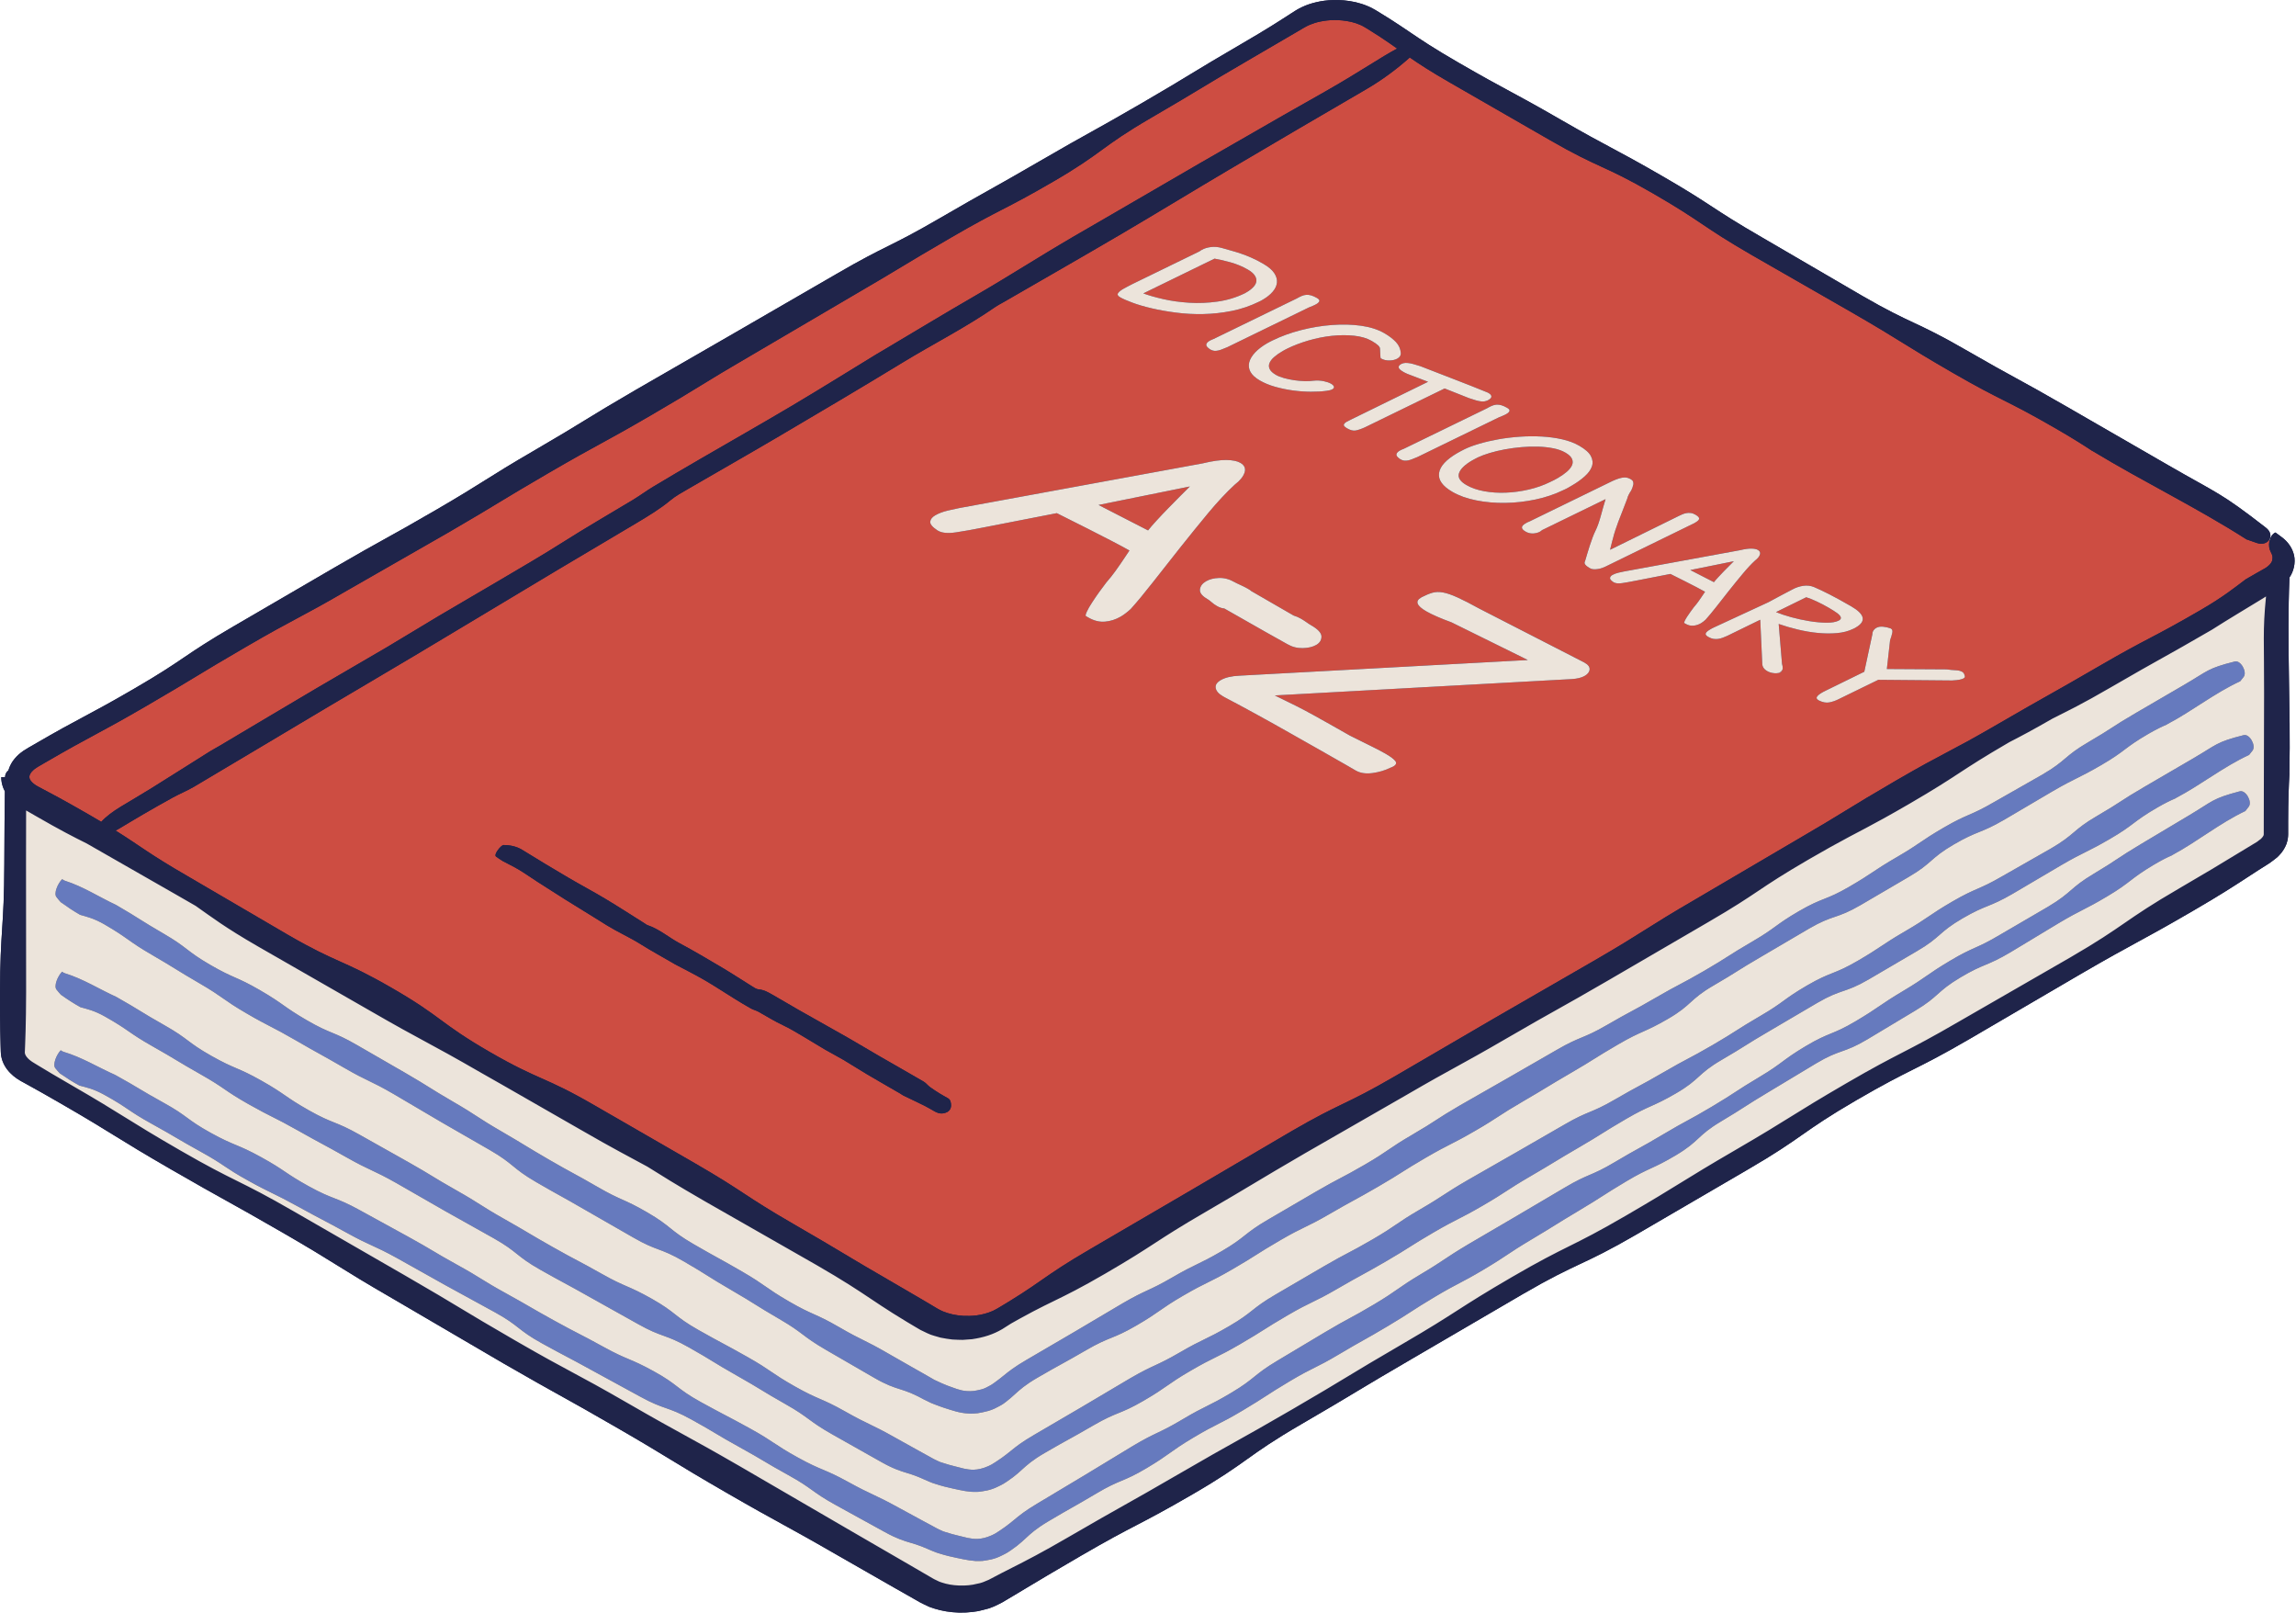
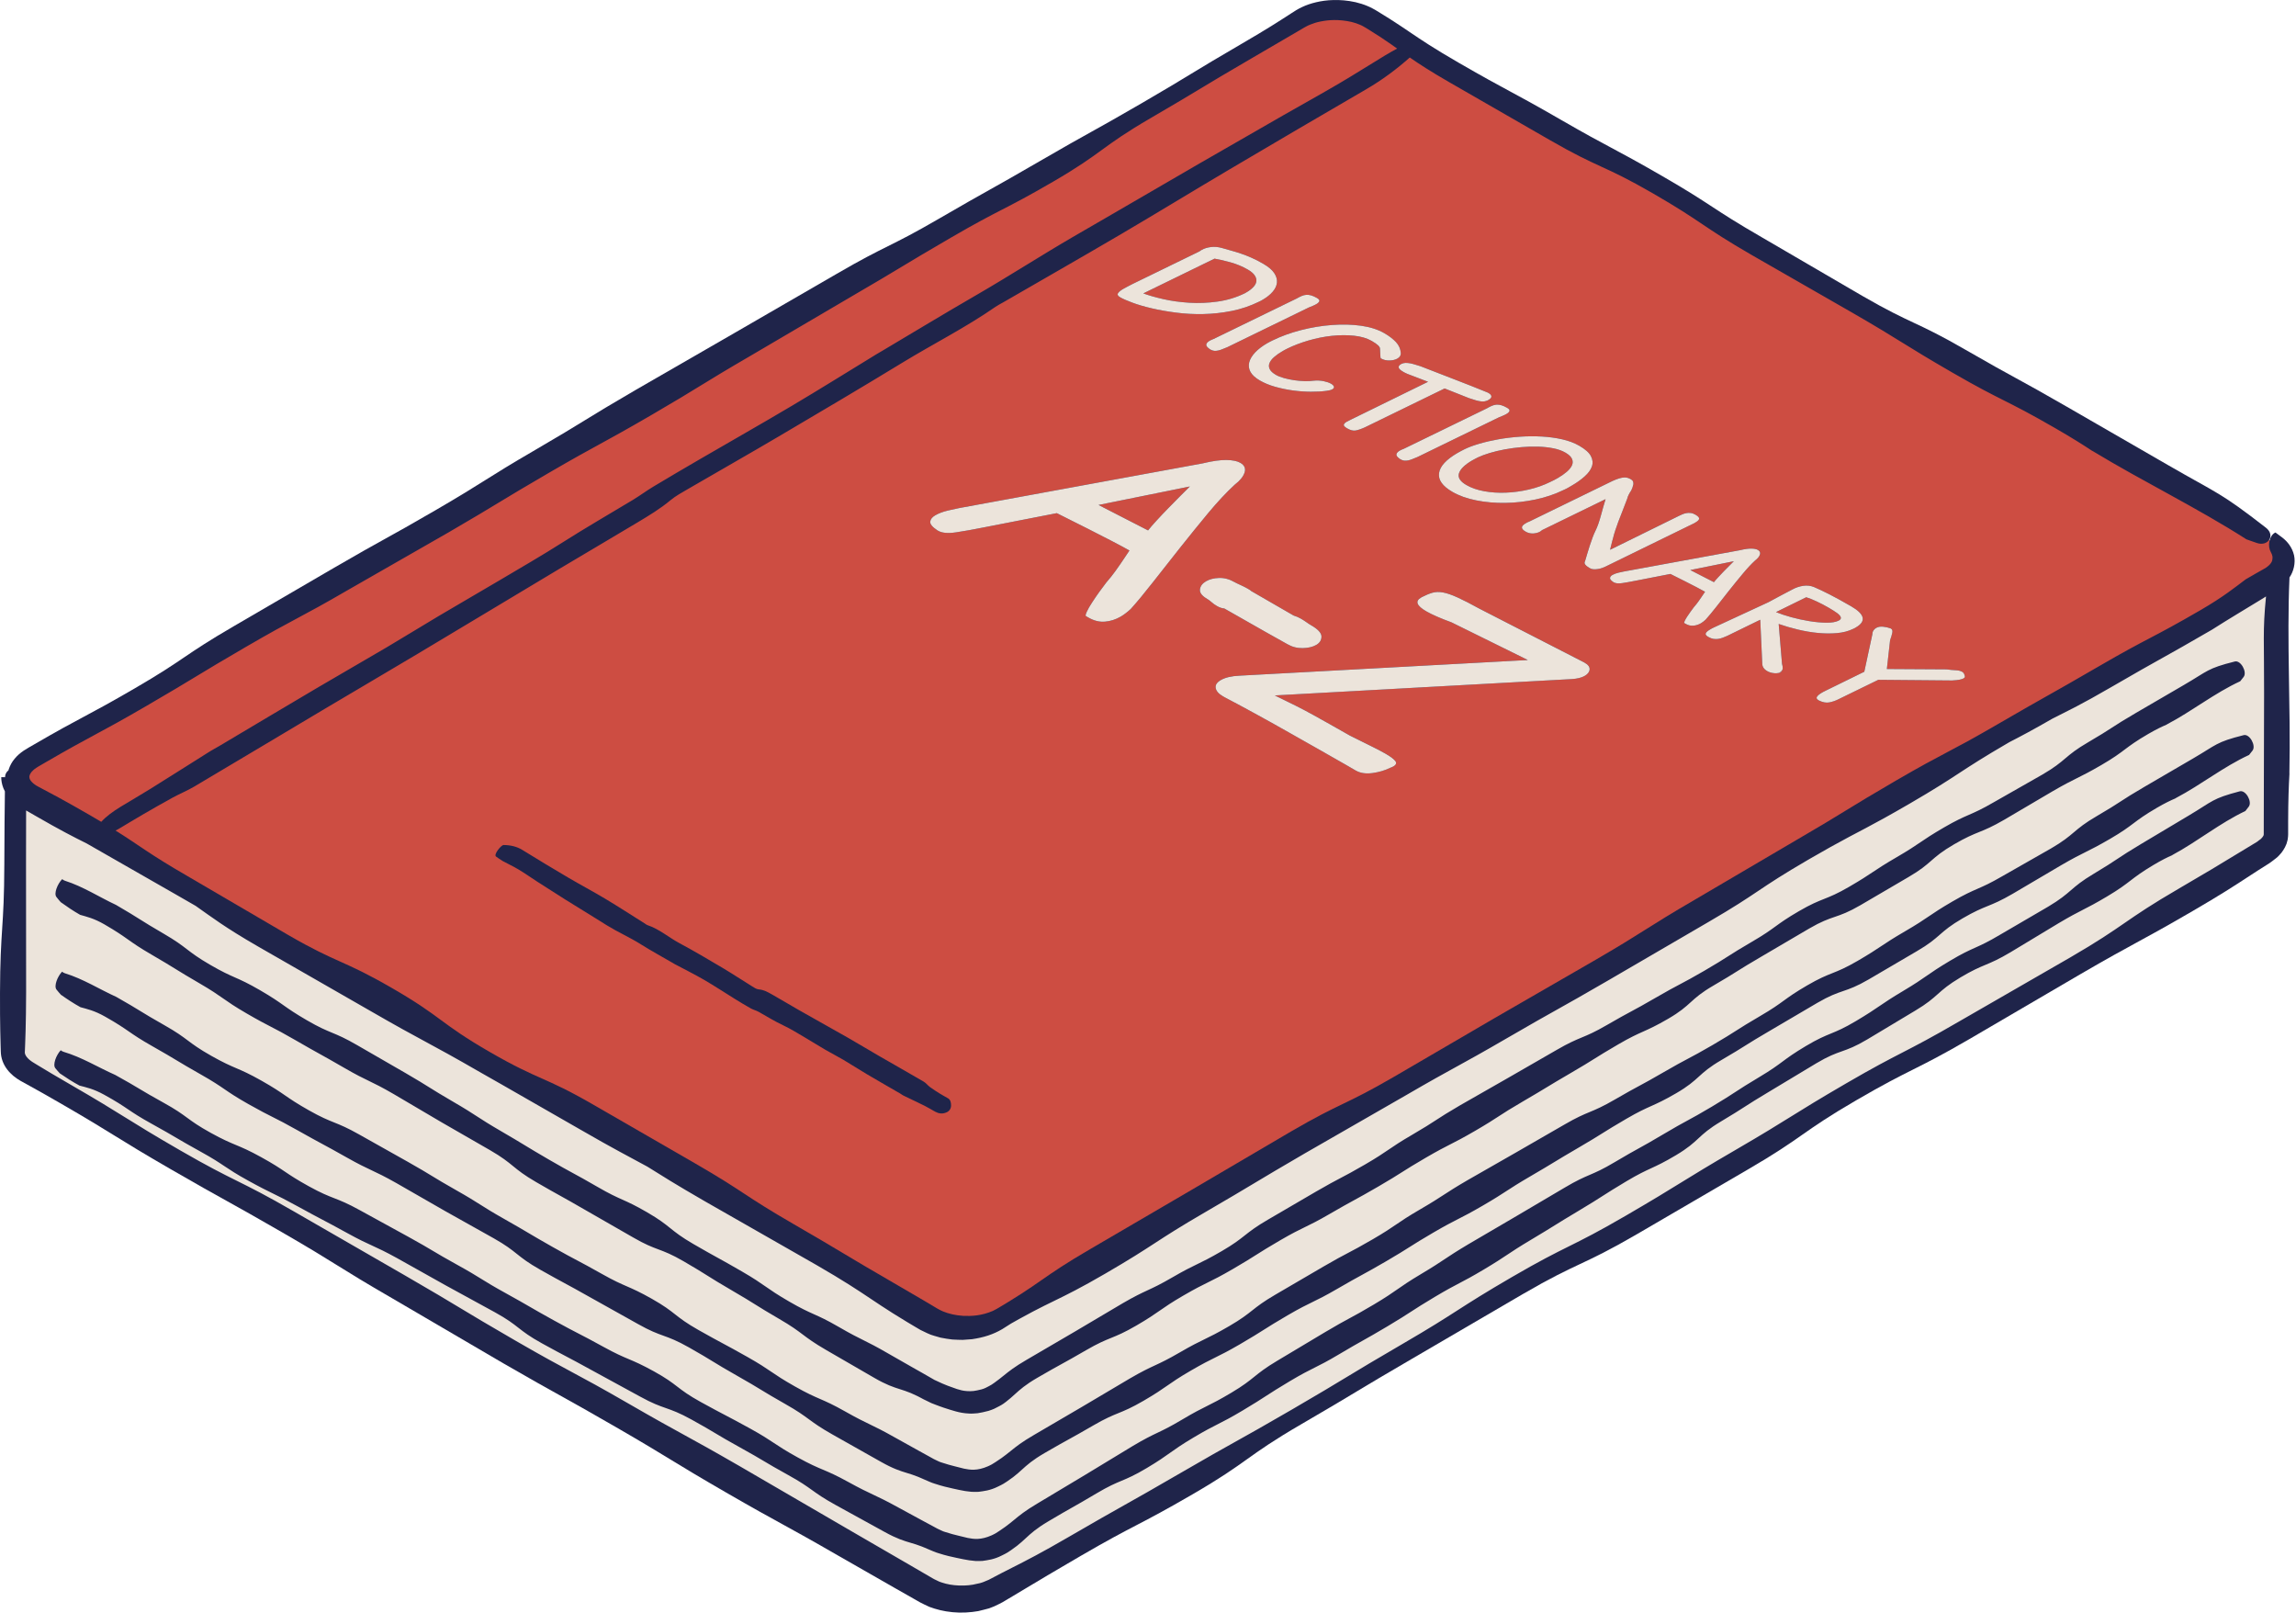
<svg xmlns="http://www.w3.org/2000/svg" height="351.4" preserveAspectRatio="xMidYMid meet" version="1.0" viewBox="-0.0 -0.0 500.3 351.4" width="500.3" zoomAndPan="magnify">
  <g id="change1_1">
    <path d="M498.863,168.255c0.002,0.132,0.005,0.254,0.008,0.384c-0.151,2.589-0.268,5.685-0.281,10.339 c0,0.875,0,1.696,0.001,2.469l0.001,0.287c0.003,0.078-0.002,0.288-0.018,0.42c-0.032,0.299-0.051,0.603-0.117,0.883 c-0.071,0.277-0.148,0.551-0.229,0.813c-0.103,0.247-0.213,0.488-0.324,0.723c-0.237,0.466-0.509,0.851-0.783,1.217 c-0.293,0.327-0.577,0.667-0.874,0.943c-0.598,0.474-1.217,0.969-1.746,1.328c-1.858,1.158-3.326,2.115-4.794,3.072 c-2.936,1.915-5.872,3.829-11.927,7.348c-12.108,7.036-12.308,6.695-24.416,13.732c-12.092,7.069-12.092,7.069-24.184,14.137 c-12.111,7.038-12.547,6.293-24.658,13.331c-12.109,7.037-11.517,8.05-23.625,15.086c-12.1,7.055-12.1,7.055-24.2,14.111 c-12.111,7.038-12.723,5.991-24.834,13.029c-12.096,7.061-12.096,7.061-24.191,14.122c-12.112,7.039-12.008,7.216-24.12,14.255 c-12.111,7.038-11.457,8.159-23.568,15.197c-12.11,7.038-12.434,6.481-24.545,13.519c-6.056,3.52-9.059,5.322-12.062,7.125 c-1.503,0.898-3.007,1.796-4.886,2.919c-0.513,0.289-1.231,0.622-1.901,0.94c-0.344,0.148-0.697,0.272-1.066,0.414 c-0.371,0.097-0.753,0.197-1.146,0.301c-0.395,0.097-0.802,0.198-1.221,0.301c-0.421,0.061-0.854,0.123-1.301,0.187 c-0.863,0.104-1.841,0.148-2.848,0.136c-2.024-0.058-3.785-0.371-5.36-0.862c-0.388-0.132-0.764-0.259-1.13-0.383 c-0.367-0.172-0.723-0.338-1.069-0.501c-0.327-0.161-0.72-0.338-0.962-0.48c-0.25-0.143-0.494-0.282-0.731-0.418 c-1.903-1.081-3.425-1.946-4.948-2.81l-12.159-6.953c-12.133-7.005-12.285-6.741-24.419-13.745 c-12.13-7.003-11.962-7.295-24.092-14.299c-12.133-7.005-12.249-6.805-24.382-13.809c-12.09-7.073-12.091-7.073-24.181-14.147 c-12.131-7.004-11.904-7.398-24.036-14.402c-12.132-7.004-12.247-6.806-24.379-13.81c-12.131-7.004-11.922-7.366-24.053-14.371 c-3.033-1.751-5.324-3.037-7.243-4.091c-0.498-0.274-0.97-0.535-1.424-0.785c-0.542-0.315-1.055-0.665-1.538-1.067 c-0.956-0.807-1.827-1.835-2.339-3.203c-0.125-0.341-0.223-0.7-0.293-1.071c-0.028-0.188-0.059-0.375-0.074-0.567l-0.027-0.514 c-0.014-0.445-0.027-0.896-0.041-1.361c-0.022-0.931-0.046-1.916-0.072-3.01c-0.041-2.189-0.065-4.816-0.055-8.318 c0.04-14.011,0.9-14.008,0.94-28.019c0.022-7.854,0.076-11.308,0.127-15.908c-0.124-0.231-0.235-0.464-0.327-0.697 c-0.354-0.888-0.473-1.739-0.469-2.4l0.828,0.002v0l0-0.025v-0.001c0.006-0.607,0.303-1.139,0.752-1.48 c0.022-0.085,0.039-0.17,0.065-0.254c0.289-0.82,0.717-1.636,1.292-2.284c0.559-0.682,1.228-1.248,1.958-1.743 c0.801-0.528,1.354-0.812,2.061-1.232c10.968-6.374,11.198-5.978,22.167-12.353c10.968-6.374,10.533-7.122,21.5-13.496 c10.962-6.384,10.962-6.384,21.923-12.767c10.967-6.374,11.099-6.147,22.066-12.521c10.968-6.374,10.747-6.753,21.715-13.127 c10.968-6.374,10.815-6.638,21.783-13.012c10.987-6.333,10.987-6.333,21.973-12.665c10.979-6.352,10.979-6.352,21.959-12.703 c10.968-6.374,11.375-5.675,22.343-12.049c10.966-6.373,11.067-6.201,22.034-12.574c10.967-6.374,11.09-6.163,22.057-12.536 c10.968-6.374,10.843-6.59,21.811-12.964c5.485-3.187,8.15-4.915,10.815-6.642c0.35-0.222,0.628-0.419,1.043-0.664 c0.427-0.251,0.864-0.502,1.326-0.704c0.92-0.435,1.918-0.777,3.038-1.038c1.12-0.269,2.364-0.448,3.781-0.481 c1.417-0.033,3.01,0.064,4.819,0.47c0.903,0.221,1.747,0.478,2.531,0.81c0.392,0.169,0.77,0.326,1.13,0.532 c0.18,0.098,0.358,0.194,0.532,0.288c0.141,0.084,0.279,0.166,0.416,0.248c1.06,0.641,1.987,1.217,2.824,1.749 c1.674,1.065,2.991,1.955,4.307,2.847c2.634,1.782,5.267,3.564,10.76,6.735c10.987,6.343,11.173,6.022,22.16,12.365 c10.988,6.344,11.199,5.977,22.187,12.321c10.989,6.344,10.637,6.953,21.626,13.298c10.959,6.389,10.959,6.389,21.918,12.778 c10.99,6.345,11.527,5.413,22.517,11.758c10.986,6.343,11.134,6.087,22.12,12.43c10.997,6.342,10.997,6.342,21.993,12.684 c10.994,6.347,11.336,5.872,21.347,13.656c1.103,0.858,1.191,1.941,0.679,2.672l0.011,0.007c0.042,0.024,0.077,0.05,0.117,0.075 c0.188-0.73,0.582-1.412,1.26-1.724c0.484,0.338,0.967,0.715,1.488,1.103c1.092,0.836,2.163,2.118,2.568,3.865 c0.37,1.694-0.114,3.563-0.994,4.829C498.265,139.907,499.167,153.992,498.863,168.255z" fill="#1F244A" />
  </g>
  <g id="change2_1">
-     <path d="M490.827,163.522c-0.27,0.341-0.517,0.653-0.751,0.95c-5.609,2.586-10.438,6.492-15.946,9.389 c-0.051,0.027-0.091,0.063-0.14,0.092c-1.045,0.442-2.263,1.025-4.013,2.043c-5.264,3.062-4.902,3.684-10.166,6.746 c-5.264,3.061-5.462,2.72-10.726,5.781c-5.247,3.093-5.247,3.093-10.493,6.186c-5.265,3.062-5.699,2.315-10.964,5.378 c-5.264,3.061-4.674,4.076-9.938,7.137c-5.254,3.079-5.254,3.079-10.508,6.159c-5.265,3.062-5.875,2.013-11.14,5.076 c-5.25,3.086-5.25,3.086-10.5,6.171c-5.265,3.062-5.162,3.24-10.427,6.302c-5.265,3.062-4.612,4.184-9.877,7.246 c-5.265,3.062-5.588,2.505-10.853,5.567c-5.265,3.062-5.166,3.234-10.431,6.296c-5.265,3.062-5.206,3.162-10.471,6.224 c-5.266,3.063-5.112,3.327-10.378,6.39c-5.265,3.062-5.434,2.771-10.699,5.833c-5.266,3.063-5.15,3.263-10.415,6.325 c-5.265,3.062-5.346,2.923-10.611,5.985c-5.265,3.062-5.494,2.669-10.759,5.732c-5.266,3.062-5.151,3.261-10.416,6.323 c-5.265,3.062-5.475,2.701-10.741,5.763c-5.266,3.063-5.013,3.496-10.279,6.558c-5.266,3.063-5.698,2.319-10.965,5.382 c-5.266,3.063-5.336,2.942-10.601,6.005c-2.633,1.531-3.786,2.577-4.94,3.622c-0.576,0.523-1.153,1.045-1.915,1.629 c-0.381,0.292-0.808,0.599-1.304,0.928c-0.251,0.161-0.516,0.331-0.8,0.513c-0.269,0.174-0.758,0.4-1.175,0.604 c-1.765,0.892-3.135,0.992-4.266,1.155c-0.566,0.029-1.066,0.011-1.545-0.005c-0.45-0.036-0.908-0.104-1.338-0.162 c-0.878-0.147-1.726-0.328-2.762-0.562c-1.043-0.229-2.267-0.505-3.899-1.046c-0.817-0.236-1.5-0.6-2.142-0.856 c-0.337-0.136-0.587-0.255-0.826-0.362c-0.245-0.104-0.477-0.202-0.698-0.296c-0.891-0.359-1.637-0.588-2.383-0.817 c-1.492-0.458-2.984-0.916-5.636-2.414c-5.307-2.992-5.307-2.992-10.613-5.983c-5.302-2.995-4.944-3.623-10.245-6.617 c-5.303-2.996-5.205-3.169-10.508-6.165c-5.304-2.996-5.198-3.182-10.502-6.178c-5.303-2.996-5.811-2.104-11.114-5.1 c-5.317-2.971-5.317-2.971-10.635-5.943c-5.304-2.996-5.36-2.896-10.664-5.892c-5.305-2.997-4.823-3.844-10.128-6.841 c-5.314-2.977-5.314-2.977-10.629-5.955c-5.284-3.033-5.284-3.033-10.568-6.065c-5.305-2.996-5.533-2.594-10.837-5.591 c-5.305-2.997-5.363-2.894-10.668-5.891c-5.304-2.996-5.451-2.737-10.754-5.733c-5.305-2.997-5.049-3.45-10.354-6.448 c-5.304-2.996-5.221-3.142-10.525-6.138c-5.307-2.998-5.039-3.473-10.347-6.471c-2.406-1.359-3.983-1.659-5.364-2.051 c-1.474-0.81-2.879-1.738-4.259-2.711c-0.307-0.336-0.625-0.701-0.968-1.135c-0.6-0.759,0.218-2.851,1.217-3.893 c0.183,0.149,0.381,0.274,0.616,0.346c4.002,1.23,7.465,3.454,11.216,5.156c5.262,2.974,5.173,3.169,10.463,6.157 c5.302,2.995,4.917,3.676,10.22,6.671c5.302,2.995,5.629,2.417,10.931,5.412c5.303,2.996,5.037,3.466,10.339,6.462 c5.303,2.996,5.7,2.295,11.004,5.291c5.309,2.983,5.309,2.983,10.618,5.966c5.303,2.996,5.204,3.171,10.507,6.167 c5.304,2.996,5.152,3.264,10.455,6.259c5.303,2.995,5.24,3.105,10.543,6.1c5.303,2.996,5.387,2.849,10.69,5.845 c5.303,2.996,5.617,2.444,10.92,5.44c5.303,2.996,4.848,3.795,10.151,6.791c5.304,2.996,5.369,2.88,10.674,5.876 c5.303,2.996,5.053,3.435,10.355,6.43c5.304,2.996,5.621,2.442,10.925,5.438c5.303,2.996,5.499,2.652,10.803,5.647 c2.662,1.481,3.993,2.221,5.324,2.962c0.667,0.367,1.334,0.735,2.168,1.194c0.208,0.116,0.427,0.237,0.658,0.366 c0.223,0.122,0.504,0.291,0.676,0.356c0.41,0.16,0.791,0.436,1.391,0.598c1.098,0.377,2.035,0.619,2.803,0.813 c0.789,0.211,1.434,0.375,2.091,0.53c1.301,0.261,2.842,0.521,5.227-0.522c0.294-0.145,0.547-0.247,0.826-0.408 c0.285-0.178,0.553-0.345,0.805-0.503c0.501-0.321,0.935-0.616,1.325-0.893c0.778-0.554,1.378-1.038,1.977-1.522 c1.199-0.968,2.397-1.935,5.03-3.466c5.258-3.076,5.258-3.076,10.515-6.152c5.24-3.106,5.24-3.106,10.48-6.211 c5.266-3.063,5.549-2.576,10.814-5.639c5.266-3.063,5.497-2.667,10.763-5.73c5.266-3.063,4.83-3.811,10.096-6.874 c5.26-3.072,5.26-3.072,10.52-6.145c5.266-3.063,5.397-2.836,10.663-5.899c5.266-3.063,5.045-3.442,10.311-6.504 c5.266-3.063,5.112-3.326,10.378-6.389c5.287-3.022,5.287-3.022,10.573-6.045c5.278-3.041,5.278-3.041,10.556-6.082 c5.266-3.063,5.673-2.364,10.939-5.427c5.266-3.062,5.366-2.89,10.631-5.953c5.266-3.063,5.388-2.852,10.653-5.914 c5.266-3.063,5.14-3.279,10.407-6.342c5.267-3.063,4.956-3.597,10.223-6.661c5.266-3.063,5.722-2.279,10.987-5.342 c5.267-3.063,5.08-3.384,10.347-6.448c5.267-3.063,5.053-3.429,10.32-6.492c5.268-3.063,5.621-2.455,10.888-5.519 c5.293-3.016,5.293-3.016,10.586-6.033c5.268-3.064,4.726-3.994,9.994-7.057c5.266-3.063,5.117-3.318,10.383-6.381 c5.267-3.07,5.267-3.07,10.534-6.14c5.269-3.065,5.001-3.583,11.088-5.115C490.204,159.837,491.642,162.462,490.827,163.522z M488.055,172.394c-6.071,1.595-5.797,2.11-11.035,5.229c-5.235,3.124-5.235,3.124-10.47,6.248 c-5.234,3.117-5.083,3.371-10.317,6.487c-5.236,3.118-4.686,4.042-9.921,7.16c-5.262,3.071-5.262,3.071-10.523,6.141 c-5.235,3.118-5.595,2.513-10.831,5.631c-5.235,3.117-5.018,3.481-10.253,6.598c-5.235,3.117-5.045,3.436-10.279,6.553 c-5.234,3.117-5.698,2.338-10.932,5.455c-5.235,3.117-4.919,3.648-10.154,6.765c-5.234,3.117-5.107,3.331-10.341,6.448 c-5.234,3.116-5.358,2.907-10.592,6.023c-5.234,3.116-5.336,2.945-10.569,6.062c-5.234,3.117-5.648,2.422-10.882,5.539 c-5.246,3.095-5.246,3.095-10.493,6.19c-5.255,3.077-5.255,3.077-10.51,6.153c-5.234,3.117-5.078,3.379-10.312,6.496 c-5.234,3.117-5.009,3.493-10.243,6.61c-5.234,3.117-5.368,2.892-10.602,6.008c-5.228,3.127-5.228,3.127-10.456,6.253 c-5.234,3.117-4.791,3.861-10.024,6.977c-5.234,3.117-5.469,2.723-10.703,5.84c-5.234,3.117-5.522,2.633-10.756,5.75 c-5.207,3.159-5.208,3.159-10.415,6.319c-5.225,3.13-5.226,3.13-10.451,6.26c-2.617,1.558-3.806,2.538-4.995,3.518 c-0.594,0.49-1.188,0.98-1.962,1.542c-0.386,0.281-0.817,0.58-1.316,0.907c-0.251,0.16-0.516,0.33-0.8,0.511 c-0.276,0.163-0.529,0.267-0.821,0.416c-2.372,1.066-3.922,0.824-5.221,0.575c-0.661-0.148-1.305-0.306-2.097-0.509 c-0.772-0.186-1.709-0.418-2.812-0.784c-0.601-0.155-0.985-0.427-1.396-0.583c-0.173-0.063-0.456-0.23-0.68-0.349 c-0.232-0.126-0.452-0.246-0.661-0.359c-0.839-0.451-1.509-0.811-2.18-1.172c-1.339-0.727-2.677-1.453-5.354-2.907 c-5.334-2.941-5.527-2.595-10.86-5.536c-5.335-2.941-5.646-2.384-10.98-5.325c-5.334-2.941-5.088-3.383-10.421-6.324 c-5.334-2.941-5.399-2.825-10.734-5.766c-5.333-2.941-4.886-3.745-10.22-6.686c-5.334-2.941-5.641-2.386-10.975-5.327 c-5.334-2.941-5.416-2.794-10.751-5.735c-5.333-2.941-5.272-3.051-10.605-5.991c-5.334-2.941-5.184-3.21-10.519-6.152 c-5.334-2.941-5.236-3.117-10.569-6.058c-5.34-2.928-5.34-2.928-10.679-5.857c-5.334-2.941-5.724-2.236-11.058-5.177 c-5.333-2.941-5.072-3.414-10.405-6.355c-5.333-2.94-5.654-2.359-10.986-5.3c-5.333-2.941-4.955-3.625-10.288-6.566 c-5.32-2.934-5.233-3.13-10.525-6.049c-3.768-1.664-7.254-3.852-11.269-5.041c-0.235-0.07-0.435-0.193-0.619-0.34 c-0.988,1.052-1.785,3.152-1.177,3.905c0.347,0.431,0.669,0.792,0.979,1.125c1.389,0.959,2.805,1.872,4.287,2.667 c1.384,0.377,2.965,0.661,5.384,1.995c5.339,2.943,5.075,3.421,10.413,6.364c5.335,2.942,5.254,3.088,10.588,6.03 c5.336,2.942,5.084,3.398,10.42,6.34c5.334,2.941,5.479,2.68,10.813,5.622c5.336,2.942,5.393,2.839,10.728,5.781 c5.335,2.942,5.559,2.537,10.894,5.479c5.315,2.978,5.315,2.978,10.63,5.955c5.345,2.923,5.345,2.923,10.69,5.845 c5.335,2.942,4.862,3.794,10.197,6.736c5.335,2.941,5.39,2.841,10.724,5.782c5.348,2.917,5.348,2.917,10.695,5.833 c5.334,2.941,5.832,2.044,11.166,4.985c5.335,2.941,5.23,3.129,10.565,6.07c5.334,2.941,5.237,3.115,10.57,6.056 c5.332,2.94,4.981,3.572,10.313,6.512c5.337,2.937,5.337,2.937,10.674,5.873c2.667,1.471,4.164,1.913,5.66,2.356 c0.748,0.221,1.497,0.443,2.391,0.792c0.222,0.091,0.455,0.187,0.701,0.288c0.24,0.105,0.491,0.221,0.83,0.354 c0.644,0.249,1.331,0.607,2.151,0.834c1.636,0.524,2.865,0.788,3.909,1.006c1.037,0.223,1.888,0.395,2.767,0.534 c0.431,0.053,0.892,0.117,1.341,0.148c0.476,0.011,0.978,0.024,1.543-0.011c1.129-0.175,2.5-0.29,4.254-1.199 c0.415-0.208,0.902-0.44,1.169-0.616c0.281-0.185,0.545-0.358,0.794-0.521c0.493-0.335,0.916-0.646,1.294-0.942 c0.756-0.591,1.327-1.12,1.899-1.648c1.143-1.057,2.285-2.115,4.902-3.673c5.234-3.117,5.306-2.997,10.539-6.113 c5.234-3.117,5.675-2.378,10.909-5.495c5.234-3.117,4.977-3.547,10.211-6.664c5.234-3.116,5.448-2.757,10.681-5.873 c5.234-3.117,5.117-3.314,10.35-6.43s5.466-2.726,10.7-5.842c5.233-3.116,5.315-2.978,10.549-6.094 c5.234-3.117,5.115-3.315,10.35-6.432c5.233-3.116,5.406-2.827,10.638-5.942c5.234-3.117,5.078-3.379,10.312-6.496 c5.233-3.116,5.174-3.215,10.407-6.331c5.234-3.116,5.132-3.287,10.365-6.403c5.233-3.116,5.563-2.563,10.795-5.678 c5.233-3.116,4.568-4.231,9.802-7.347c5.233-3.116,5.128-3.293,10.361-6.409c5.218-3.139,5.218-3.14,10.436-6.279 c5.233-3.116,5.854-2.074,11.087-5.19c5.223-3.133,5.223-3.133,10.445-6.267c5.232-3.115,4.632-4.123,9.864-7.239 c5.233-3.116,5.675-2.374,10.908-5.49c5.214-3.147,5.214-3.147,10.429-6.293c5.232-3.115,5.434-2.776,10.666-5.891 c5.232-3.116,4.864-3.735,10.096-6.85c1.739-1.036,2.951-1.631,3.992-2.084c0.048-0.029,0.088-0.066,0.139-0.093 c5.477-2.954,10.266-6.909,15.848-9.552c0.231-0.299,0.475-0.614,0.742-0.958C490.811,174.665,489.347,172.054,488.055,172.394z M13.238,196.552c1.366,0.988,2.759,1.93,4.221,2.755c1.374,0.406,2.946,0.723,5.333,2.107c5.265,3.053,4.991,3.525,10.256,6.579 c5.261,3.051,5.177,3.196,10.438,6.248c5.263,3.052,5.002,3.503,10.264,6.555c5.261,3.051,5.411,2.793,10.672,5.845 c5.263,3.052,5.322,2.95,10.584,6.002c5.262,3.052,5.494,2.652,10.756,5.703c5.241,3.087,5.241,3.087,10.482,6.175 c5.272,3.033,5.272,3.033,10.544,6.065c5.262,3.052,4.774,3.895,10.036,6.947c5.261,3.051,5.319,2.952,10.58,6.003 c5.275,3.027,5.275,3.027,10.55,6.054c5.261,3.051,5.775,2.163,11.036,5.214c5.261,3.051,5.154,3.237,10.416,6.288 c5.26,3.051,5.16,3.224,10.421,6.275c5.259,3.05,4.897,3.675,10.156,6.726c5.264,3.047,5.264,3.047,10.528,6.093 c2.631,1.525,4.113,1.998,5.597,2.471c0.742,0.236,1.483,0.472,2.368,0.84c0.443,0.184,0.921,0.401,1.453,0.667 c0.263,0.137,0.543,0.283,0.841,0.438c0.15,0.081,0.304,0.165,0.464,0.251c0.186,0.089,0.378,0.182,0.577,0.277 c0.396,0.194,0.766,0.376,1.116,0.547c0.351,0.136,0.681,0.264,0.992,0.385c0.626,0.268,1.189,0.415,1.691,0.613 c1.018,0.324,1.847,0.612,2.695,0.829c0.849,0.231,1.732,0.407,2.847,0.453c0.559,0.047,1.152-0.016,1.863-0.067 c0.712-0.097,1.486-0.286,2.381-0.512c0.447-0.123,0.859-0.31,1.24-0.46c0.387-0.188,0.747-0.372,1.081-0.553 c0.312-0.175,0.694-0.369,0.88-0.516c0.214-0.158,0.415-0.307,0.608-0.449c0.76-0.582,1.336-1.104,1.912-1.626 c1.152-1.044,2.304-2.088,4.933-3.615c5.258-3.055,5.328-2.935,10.587-5.99c5.259-3.056,5.691-2.312,10.95-5.368 c5.258-3.056,5.006-3.489,10.264-6.544c5.258-3.055,5.468-2.693,10.726-5.748c5.258-3.055,5.143-3.254,10.401-6.309 c5.258-3.055,5.486-2.662,10.745-5.718c5.257-3.055,5.338-2.916,10.596-5.971c5.258-3.056,5.142-3.256,10.401-6.311 c5.257-3.055,5.427-2.763,10.684-5.819c5.258-3.056,5.105-3.32,10.364-6.375c5.257-3.055,5.199-3.155,10.456-6.21 c5.258-3.055,5.159-3.227,10.417-6.282c5.257-3.055,5.581-2.498,10.838-5.553c5.257-3.055,4.605-4.177,9.862-7.232 c5.258-3.055,5.154-3.233,10.412-6.288c5.243-3.078,5.243-3.079,10.486-6.157c5.257-3.055,5.867-2.006,11.125-5.061 c5.247-3.072,5.247-3.072,10.494-6.145c5.256-3.055,4.667-4.069,9.923-7.123c5.257-3.055,5.691-2.308,10.949-5.363 c5.239-3.086,5.239-3.086,10.479-6.171c5.256-3.054,5.454-2.713,10.711-5.767c5.257-3.055,4.895-3.678,10.151-6.732 c1.747-1.015,2.964-1.597,4.008-2.038c0.048-0.029,0.089-0.065,0.14-0.092c5.5-2.89,10.322-6.789,15.923-9.367 c0.234-0.296,0.481-0.608,0.75-0.949c0.813-1.058-0.623-3.685-1.917-3.36c-6.079,1.525-5.811,2.043-11.073,5.101 c-5.26,3.063-5.26,3.063-10.519,6.126c-5.259,3.056-5.11,3.311-10.369,6.367c-5.26,3.057-4.72,3.987-9.98,7.043 c-5.285,3.009-5.285,3.009-10.571,6.019c-5.26,3.056-5.613,2.448-10.874,5.505c-5.259,3.056-5.046,3.422-10.306,6.478 c-5.259,3.056-5.073,3.377-10.332,6.433c-5.259,3.056-5.714,2.272-10.973,5.328c-5.259,3.056-4.949,3.59-10.208,6.647 c-5.259,3.056-5.133,3.271-10.392,6.327c-5.258,3.055-5.381,2.844-10.639,5.9c-5.258,3.055-5.358,2.883-10.616,5.938 c-5.259,3.056-5.665,2.357-10.924,5.412c-5.27,3.034-5.27,3.034-10.541,6.067c-5.279,3.015-5.279,3.015-10.558,6.031 c-5.259,3.056-5.105,3.319-10.364,6.375c-5.258,3.056-5.038,3.435-10.296,6.491c-5.258,3.055-5.39,2.829-10.648,5.884 c-5.253,3.065-5.253,3.065-10.505,6.131c-5.258,3.056-4.823,3.804-10.081,6.86c-5.259,3.056-5.489,2.66-10.748,5.716 c-5.258,3.056-5.541,2.569-10.8,5.625c-5.232,3.098-5.233,3.099-10.465,6.197c-5.251,3.069-5.251,3.069-10.501,6.138 c-2.629,1.528-3.826,2.494-5.023,3.459c-0.598,0.483-1.197,0.966-1.975,1.519c-0.196,0.136-0.401,0.278-0.619,0.429 c-0.215,0.141-0.402,0.227-0.627,0.352c-0.429,0.237-0.937,0.508-1.581,0.682c-0.654,0.147-1.222,0.304-1.744,0.355 c-0.526,0.029-1.002,0.07-1.431,0.017c-0.85-0.055-1.518-0.238-2.163-0.443c-1.264-0.441-2.581-0.87-4.571-1.838 c-0.126-0.058-0.248-0.114-0.367-0.168c-0.155-0.089-0.304-0.176-0.449-0.26c-0.291-0.168-0.563-0.325-0.821-0.473 c-0.515-0.295-0.969-0.555-1.381-0.791c-0.827-0.468-1.489-0.842-2.151-1.216c-1.32-0.754-2.64-1.509-5.281-3.017 c-5.26-3.051-5.458-2.708-10.718-5.758c-5.261-3.051-5.581-2.499-10.842-5.55c-5.26-3.05-5.007-3.488-10.266-6.538 c-5.261-3.051-5.327-2.935-10.588-5.986c-5.26-3.05-4.798-3.847-10.058-6.897c-5.26-3.05-5.578-2.502-10.837-5.552 c-5.26-3.051-5.345-2.905-10.606-5.955c-5.259-3.05-5.196-3.159-10.455-6.209c-5.26-3.051-5.106-3.317-10.366-6.368 c-5.26-3.05-5.159-3.225-10.419-6.275c-5.266-3.038-5.266-3.038-10.532-6.076c-5.26-3.05-5.664-2.354-10.924-5.404 c-5.26-3.05-4.989-3.518-10.248-6.569c-5.259-3.05-5.592-2.476-10.851-5.525c-5.259-3.05-4.867-3.727-10.126-6.777 c-5.247-3.043-5.155-3.237-10.375-6.265c-3.725-1.741-7.157-4.001-11.138-5.273c-0.233-0.075-0.43-0.202-0.611-0.353 c-1.01,1.03-1.852,3.113-1.263,3.878C12.623,195.845,12.936,196.213,13.238,196.552z" fill="#667ABE" />
-   </g>
+     </g>
  <g id="change3_1">
    <path d="M373.468,126.832l-5.153-2.641l9.491-1.922c-0.251,0.248-0.583,0.573-0.983,0.981 c-0.401,0.401-0.814,0.825-1.24,1.255c-0.413,0.431-0.826,0.861-1.214,1.284C373.974,126.215,373.674,126.558,373.468,126.832z M494.43,117.647l0.011,0.007c0.042,0.024,0.077,0.05,0.117,0.075c-0.022,0.085-0.053,0.167-0.069,0.252 c-0.147,0.824-0.034,1.643,0.296,2.24c0.396,0.688,0.46,1.238,0.367,1.566c-0.005,0.306-0.092,0.557-0.324,0.897 c-0.231,0.333-0.628,0.702-1.129,1.038c-0.44,0.271-1.351,0.766-2.079,1.179l-2.275,1.311c-2.341,1.751-4.821,3.788-9.796,6.679 c-10.976,6.378-11.25,5.907-22.226,12.285c-10.968,6.374-11.052,6.229-22.021,12.603c-10.972,6.376-11.233,5.926-22.205,12.302 c-10.968,6.374-10.818,6.632-21.786,13.005c-10.941,6.427-10.941,6.427-21.883,12.853c-10.969,6.375-10.737,6.775-21.707,13.149 c-10.99,6.339-10.99,6.339-21.98,12.678c-10.957,6.392-10.957,6.392-21.915,12.785c-10.97,6.375-11.46,5.533-22.43,11.908 c-10.94,6.424-10.94,6.424-21.879,12.847c-10.953,6.398-10.953,6.398-21.906,12.795c-5.483,3.186-8.096,5.002-10.709,6.817 c-1.306,0.908-2.613,1.815-4.278,2.894c-0.832,0.539-1.755,1.122-2.812,1.768c-0.53,0.32-1.092,0.659-1.692,1.021 c-0.301,0.178-0.612,0.362-0.932,0.551c-0.308,0.169-0.55,0.303-0.856,0.448c-2.45,1.067-4.707,1.155-6.44,1.076 c-1.76-0.116-3.139-0.454-4.373-0.952c-0.296-0.142-0.613-0.257-0.887-0.425l-0.443-0.243c-0.176-0.105-0.354-0.212-0.535-0.32 c-0.724-0.43-1.491-0.886-2.343-1.393c-1.713-0.999-3.767-2.197-6.507-3.795c-10.985-6.342-10.885-6.515-21.87-12.857 c-10.982-6.34-10.621-6.966-21.602-13.306c-10.989-6.338-10.989-6.338-21.977-12.677c-10.985-6.342-11.656-5.182-22.642-11.524 c-10.985-6.342-10.281-7.562-21.267-13.904c-10.985-6.342-11.633-5.22-22.618-11.563c-10.951-6.403-10.951-6.403-21.902-12.806 c-8.596-4.963-10.204-6.499-15.757-9.97c0.2-0.099,0.398-0.184,0.603-0.305c1.757-1.034,3.493-2.106,5.256-3.128 c2.199-1.274,4.404-2.543,6.629-3.758c1.538-0.84,3.167-1.495,4.667-2.383c9.529-5.646,19.027-11.342,28.547-17.003 c6.684-3.975,13.4-7.898,20.076-11.886c10.287-6.143,20.546-12.332,30.828-18.482c5.69-3.403,11.417-6.744,17.102-10.156 c2.5-1.5,4.998-3.001,7.225-4.861c1.091-0.912,2.51-1.689,3.822-2.451c6.599-3.835,13.237-7.599,19.812-11.474 c8.999-5.303,17.998-10.615,26.912-16.052c6.732-4.106,13.799-7.659,20.282-12.164c0.513-0.356,1.1-0.641,1.652-0.96 c8.596-4.967,17.217-9.888,25.778-14.916c7.893-4.635,15.702-9.418,23.583-14.076c9.875-5.837,19.771-11.637,29.688-17.4 c3.551-2.064,6.683-4.409,9.561-6.957c2.033,1.406,4.483,3.003,8.441,5.288c10.993,6.324,10.993,6.324,21.987,12.647 c10.982,6.34,11.568,5.324,22.55,11.665c10.983,6.341,10.551,7.089,21.535,13.431c11.001,6.31,11.001,6.31,22.003,12.62 c10.981,6.34,10.783,6.682,21.765,13.022c10.982,6.341,11.342,5.716,22.324,12.057c3.65,2.107,6.024,3.603,7.983,4.899 c0.103,0.056,0.201,0.109,0.305,0.166c11.08,6.703,22.624,12.273,33.42,19.181c0.705,0.247,1.447,0.507,2.254,0.789 C492.959,118.702,493.954,118.328,494.43,117.647z M406.232,146.345l-8.553,4.194c-0.151,0.058-0.282,0.128-0.414,0.204 c-0.126,0.073-0.238,0.139-0.345,0.201c-0.49,0.285-0.822,0.565-1.003,0.839c-0.181,0.281-0.066,0.536,0.338,0.77l0.126,0.073 c0.808,0.394,1.552,0.525,2.225,0.398c0.667-0.131,1.295-0.343,1.892-0.638l8.779-4.282l16.076,0.142 c0.705-0.036,1.246-0.095,1.642-0.172c0.396-0.084,0.673-0.172,0.842-0.27c0.232-0.135,0.338-0.292,0.306-0.47 c-0.039-0.183-0.096-0.369-0.186-0.566c-0.102-0.182-0.235-0.317-0.387-0.405c-0.36-0.208-0.845-0.328-1.463-0.35 c-0.617-0.029-1.273-0.087-1.947-0.186l-13.016-0.077l0.702-6.262c0.223-0.628,0.384-1.167,0.476-1.616 c0.098-0.452,0.002-0.755-0.27-0.912l-0.101-0.058c-0.486-0.186-1.028-0.31-1.621-0.369c-0.598-0.062-1.108,0.029-1.535,0.277 c-0.232,0.135-0.426,0.314-0.57,0.536c-0.15,0.219-0.236,0.511-0.247,0.868L406.232,146.345z M385.355,131.194l-11.932,5.522 c-0.17,0.077-0.32,0.15-0.446,0.222c-0.126,0.073-0.245,0.142-0.351,0.204c-0.552,0.321-0.866,0.605-0.946,0.85 c-0.087,0.248,0.085,0.492,0.514,0.74l0.063,0.037c0.385,0.222,0.751,0.361,1.098,0.416c0.359,0.055,0.699,0.055,1.039,0.011 c0.34-0.051,0.666-0.139,0.987-0.259c0.321-0.128,0.641-0.255,0.955-0.394l7.221-3.523l0.437,9.53 c0.004,0.693,0.366,1.244,1.092,1.663c0.449,0.259,0.978,0.412,1.583,0.456c0.605,0.043,1.171-0.066,1.704-0.325l-0.641,0.182 l0.157-0.091c0.364-0.212,0.545-0.478,0.562-0.802c0.011-0.328-0.042-0.671-0.151-1.025l-0.722-8.669 c1.281,0.449,2.649,0.846,4.125,1.203c1.469,0.354,2.932,0.609,4.393,0.748c1.456,0.143,2.847,0.153,4.175,0.04 c1.328-0.12,2.504-0.423,3.521-0.919c0.126-0.051,0.233-0.098,0.315-0.146c0.088-0.051,0.182-0.106,0.288-0.168 c2.31-1.342,1.961-2.882-1.046-4.618c-1.857-1.072-3.423-1.933-4.706-2.586c-1.282-0.653-2.399-1.182-3.359-1.59 c-0.745-0.306-1.532-0.398-2.356-0.277c-0.831,0.124-1.604,0.383-2.332,0.777c-0.866,0.452-1.752,0.923-2.669,1.404 C387.019,130.286,386.159,130.749,385.355,131.194z M379.133,119.865l-25.267,4.636c-0.258,0.055-0.654,0.139-1.182,0.263 c-0.528,0.124-0.974,0.288-1.332,0.496c-0.32,0.186-0.495,0.405-0.526,0.657c-0.03,0.252,0.211,0.551,0.723,0.897l0.095,0.055 c0.404,0.233,1.022,0.292,1.852,0.168c0.831-0.124,1.793-0.296,2.906-0.518l7.579-1.477c1.25,0.627,2.311,1.16,3.164,1.587 c0.852,0.434,1.699,0.865,2.533,1.295c0.827,0.434,1.446,0.762,1.856,1c-0.38,0.565-0.68,1.01-0.905,1.338 c-0.218,0.325-0.412,0.598-0.568,0.814c-0.156,0.215-0.3,0.401-0.425,0.562c-0.131,0.164-0.3,0.365-0.513,0.613 c-0.213,0.27-0.45,0.598-0.725,0.978c-0.275,0.38-0.525,0.751-0.762,1.109c-0.231,0.354-0.412,0.671-0.536,0.941 c-0.124,0.27-0.155,0.427-0.092,0.463l0.253,0.146c0.581,0.335,1.154,0.478,1.727,0.423c0.573-0.047,1.12-0.219,1.628-0.514 c0.339-0.197,0.684-0.463,1.041-0.795c0.657-0.726,1.426-1.656,2.32-2.79c0.881-1.134,1.819-2.316,2.794-3.556 c0.982-1.236,1.963-2.444,2.939-3.611c0.969-1.171,1.883-2.155,2.754-2.954c0.552-0.423,0.896-0.843,1.025-1.269 c0.136-0.423-0.004-0.759-0.434-1.007c-0.316-0.182-0.795-0.284-1.431-0.295C380.983,119.5,380.158,119.621,379.133,119.865z M351.393,104.773l-18.23,8.888c-0.189,0.058-0.345,0.128-0.471,0.201c-0.107,0.062-0.213,0.124-0.32,0.186 c-0.998,0.58-0.995,1.156,0.01,1.736l0.221,0.128c0.518,0.248,1.041,0.346,1.595,0.295c0.56-0.047,1.019-0.182,1.402-0.405 c0.132-0.077,0.276-0.182,0.445-0.332l13.808-6.729c-0.167,0.544-0.34,1.127-0.519,1.751c-0.173,0.62-0.346,1.24-0.512,1.857 c-0.166,0.616-0.352,1.207-0.551,1.783c-0.198,0.569-0.403,1.069-0.615,1.484c-0.193,0.383-0.392,0.857-0.616,1.433 c-0.217,0.573-0.428,1.171-0.625,1.791c-0.199,0.62-0.384,1.225-0.563,1.812c-0.173,0.584-0.315,1.069-0.426,1.448 c-0.012,0.087-0.056,0.186-0.106,0.288c-0.056,0.106-0.062,0.219-0.029,0.354c0.032,0.128,0.128,0.277,0.305,0.452 c0.171,0.171,0.449,0.369,0.835,0.591c0.253,0.146,0.53,0.226,0.826,0.237c0.302,0.015,0.611-0.004,0.925-0.055 c0.321-0.047,0.616-0.124,0.893-0.219c0.276-0.102,0.521-0.2,0.729-0.299l18.864-9.22c0.15-0.058,0.282-0.12,0.389-0.182 c0.126-0.073,0.245-0.142,0.352-0.204c0.546-0.317,0.828-0.605,0.839-0.861c0.005-0.251-0.267-0.54-0.817-0.857 c-0.366-0.212-0.707-0.336-1.028-0.368c-0.322-0.04-0.63-0.029-0.938,0.025c-0.308,0.055-0.598,0.142-0.861,0.259 c-0.264,0.117-0.515,0.233-0.748,0.339l-15.014,7.393c0.019-0.084,0.055-0.244,0.104-0.47c0.056-0.23,0.111-0.467,0.179-0.711 c0.062-0.248,0.117-0.478,0.172-0.693c0.043-0.215,0.099-0.372,0.136-0.474c0.166-0.689,0.352-1.331,0.55-1.929 c0.198-0.598,0.422-1.218,0.657-1.868c0.242-0.645,0.522-1.357,0.832-2.13c0.317-0.777,0.671-1.7,1.067-2.772 c0.062-0.16,0.106-0.273,0.112-0.343c0.012-0.066,0.037-0.153,0.08-0.251c0.037-0.095,0.112-0.241,0.205-0.434 c0.093-0.186,0.262-0.481,0.524-0.876c0.081-0.171,0.162-0.372,0.249-0.591c0.081-0.222,0.149-0.445,0.191-0.667 c0.036-0.219,0.017-0.434-0.054-0.635c-0.077-0.204-0.223-0.369-0.437-0.493c-0.253-0.146-0.499-0.259-0.733-0.328 c-0.233-0.076-0.51-0.106-0.813-0.084c-0.309,0.018-0.66,0.084-1.051,0.201C352.417,104.346,351.946,104.525,351.393,104.773z M331.177,95.144c-1.617,0.113-3.171,0.299-4.663,0.565c-1.503,0.267-2.892,0.584-4.176,0.963c-1.288,0.376-2.363,0.773-3.236,1.207 c-0.27,0.135-0.534,0.266-0.772,0.398c-0.251,0.131-0.49,0.263-0.722,0.397c-2.479,1.441-3.825,2.903-4.037,4.388 c-0.212,1.484,0.753,2.849,2.907,4.092c1.453,0.839,3.182,1.459,5.192,1.856c2.018,0.401,4.115,0.587,6.326,0.554 c2.191-0.029,4.4-0.281,6.614-0.748c2.201-0.467,4.244-1.156,6.108-2.072c0.339-0.146,0.653-0.299,0.923-0.456 c0.276-0.16,0.565-0.328,0.86-0.5c1.08-0.628,2.02-1.298,2.809-2.006c0.796-0.711,1.321-1.433,1.569-2.17 c0.254-0.74,0.174-1.492-0.221-2.251c-0.401-0.755-1.243-1.502-2.519-2.239c-1.068-0.616-2.298-1.087-3.704-1.404 c-1.413-0.321-2.9-0.525-4.474-0.613C334.388,95.02,332.801,95.035,331.177,95.144z M325.05,88.422 c-0.339,0.146-0.697,0.332-1.08,0.555l-18.066,8.794c-0.371,0.135-0.666,0.27-0.898,0.405c-0.402,0.233-0.64,0.489-0.714,0.766 c-0.068,0.281,0.129,0.591,0.597,0.933l0.127,0.095l0.133,0.091c0.297,0.172,0.581,0.27,0.864,0.296 c0.271,0.025,0.567,0,0.875-0.062c0.308-0.069,0.623-0.172,0.943-0.306c0.314-0.139,0.666-0.277,1.049-0.427l17.746-8.644 c0.283-0.113,0.559-0.23,0.861-0.354c0.295-0.121,0.559-0.252,0.791-0.387c0.345-0.201,0.552-0.408,0.639-0.627 c0.081-0.222-0.091-0.46-0.514-0.704c-0.468-0.27-0.89-0.456-1.262-0.562c-0.372-0.106-0.731-0.146-1.072-0.124 C325.729,88.189,325.389,88.277,325.05,88.422z M305.378,79.275l-0.157,0.091c-0.339,0.197-0.489,0.43-0.443,0.704 c0.039,0.27,0.381,0.583,1,0.941c0.127,0.073,0.253,0.146,0.392,0.212c0.145,0.069,0.303,0.146,0.499,0.23l4.505,1.721 l-16.734,8.203c-0.144,0.084-0.314,0.175-0.509,0.259c-0.188,0.088-0.371,0.179-0.54,0.277c-0.295,0.172-0.483,0.368-0.563,0.591 c-0.087,0.219,0.148,0.492,0.703,0.813c0.682,0.394,1.275,0.554,1.791,0.481c0.51-0.077,1.201-0.303,2.061-0.686l17.4-8.48 l5.314,2.108c0.612,0.208,1.136,0.372,1.552,0.489c0.41,0.113,0.77,0.19,1.084,0.219c0.309,0.033,0.573,0.026,0.793-0.015 c0.227-0.043,0.44-0.116,0.66-0.215l0.188-0.109c0.42-0.244,0.621-0.5,0.6-0.759c-0.02-0.259-0.236-0.507-0.64-0.74 c-0.089-0.051-0.171-0.091-0.259-0.128c-0.088-0.036-0.189-0.08-0.322-0.128c-1.13-0.456-2.14-0.865-3.036-1.222 c-0.896-0.358-1.849-0.733-2.877-1.123c-1.022-0.394-2.184-0.846-3.483-1.349c-1.306-0.507-2.909-1.127-4.827-1.871 c-0.366-0.109-0.725-0.222-1.104-0.339c-0.366-0.117-0.738-0.215-1.104-0.288c-0.359-0.069-0.699-0.106-1.033-0.102 C305.963,79.067,305.655,79.137,305.378,79.275z M290.231,70.806c-2.247,0.164-4.487,0.536-6.744,1.116 c-2.251,0.576-4.306,1.324-6.171,2.232c-0.213,0.102-0.421,0.201-0.622,0.31c-0.201,0.102-0.395,0.208-0.59,0.321 c-1.08,0.627-1.951,1.295-2.621,2.006c-0.663,0.708-1.094,1.419-1.279,2.133c-0.185,0.715-0.099,1.412,0.264,2.086 c0.369,0.679,1.053,1.306,2.057,1.886c0.96,0.554,2.065,1.01,3.326,1.368c1.255,0.354,2.554,0.624,3.883,0.802 c1.33,0.179,2.621,0.27,3.893,0.277c1.26,0.007,2.392-0.058,3.393-0.193c0.573-0.062,1.013-0.179,1.308-0.35 c0.295-0.172,0.407-0.368,0.324-0.584c-0.07-0.215-0.279-0.423-0.621-0.62c-0.404-0.234-0.953-0.42-1.647-0.565 c-0.694-0.138-1.449-0.168-2.28-0.08c-0.465,0.073-1.07,0.102-1.807,0.084c-0.73-0.022-1.48-0.084-2.249-0.193 c-0.763-0.113-1.506-0.266-2.238-0.464c-0.719-0.197-1.312-0.43-1.786-0.704c-0.701-0.405-1.157-0.828-1.361-1.266 c-0.21-0.434-0.219-0.875-0.039-1.309c0.174-0.438,0.505-0.872,0.994-1.302c0.489-0.43,1.072-0.843,1.75-1.237 c0.169-0.099,0.339-0.197,0.508-0.295c0.195-0.113,0.376-0.212,0.578-0.299c1.388-0.689,2.952-1.284,4.656-1.784 c1.71-0.496,3.408-0.839,5.101-1.017c1.687-0.175,3.305-0.186,4.83-0.025c1.537,0.16,2.824,0.54,3.873,1.145 c0.657,0.379,1.118,0.704,1.39,0.97c0.266,0.263,0.393,0.496,0.394,0.693c0.048,0.616,0.076,1.112,0.078,1.499 c0.002,0.379,0.047,0.594,0.136,0.645c0.531,0.307,1.142,0.456,1.848,0.441c0.699-0.011,1.284-0.153,1.748-0.423 c0.515-0.299,0.758-0.697,0.73-1.2c-0.068-0.904-0.419-1.696-1.059-2.385c-0.652-0.689-1.494-1.335-2.542-1.94 c-1.384-0.799-3.074-1.339-5.059-1.619C294.588,70.689,292.472,70.638,290.231,70.806z M285.726,136.24 c-0.354-0.204-0.72-0.437-1.068-0.696c-0.361-0.259-0.746-0.503-1.15-0.737c-0.531-0.307-1.067-0.544-1.61-0.697l-9.255-5.343 c-0.051-0.08-0.291-0.248-0.739-0.507c-0.449-0.259-0.979-0.529-1.61-0.813c-0.625-0.281-1.048-0.489-1.275-0.62 c-1.118-0.646-2.247-0.948-3.38-0.912c-1.14,0.04-2.083,0.281-2.836,0.719c-0.803,0.467-1.247,1.061-1.331,1.783 c-0.084,0.722,0.455,1.419,1.617,2.09c0.272,0.157,0.569,0.379,0.911,0.679c0.329,0.299,0.721,0.576,1.169,0.835 c0.581,0.336,1.117,0.514,1.609,0.544l9.059,5.15l4.7,2.633c1.03,0.594,2.139,0.879,3.342,0.854 c1.209-0.029,2.183-0.259,2.943-0.701c0.753-0.438,1.127-1.043,1.13-1.82C287.946,137.907,287.204,137.093,285.726,136.24z M282.523,65.047l-18.066,8.794c-0.365,0.138-0.66,0.273-0.892,0.408c-0.401,0.233-0.639,0.489-0.713,0.766 c-0.074,0.277,0.129,0.591,0.597,0.934l0.126,0.095l0.133,0.091c0.297,0.172,0.581,0.27,0.864,0.296 c0.271,0.025,0.567,0,0.868-0.066c0.315-0.065,0.629-0.168,0.943-0.306c0.32-0.135,0.666-0.277,1.055-0.423l17.746-8.644 c0.276-0.117,0.559-0.23,0.861-0.354c0.295-0.12,0.559-0.252,0.791-0.386c0.345-0.201,0.552-0.408,0.639-0.627 c0.081-0.222-0.091-0.459-0.514-0.704c-0.474-0.273-0.897-0.46-1.269-0.565c-0.366-0.102-0.725-0.142-1.065-0.12 c-0.346,0.025-0.686,0.113-1.019,0.263C283.27,64.642,282.906,64.824,282.523,65.047z M244.086,64.77 c0.575,0.332,1.465,0.722,2.658,1.164c1.186,0.445,2.593,0.857,4.201,1.233c1.608,0.376,3.373,0.689,5.301,0.937 c1.929,0.256,3.912,0.361,5.965,0.317c2.053-0.044,4.116-0.27,6.186-0.682c2.069-0.412,4.061-1.087,5.97-2.028 c0.151-0.058,0.283-0.128,0.408-0.201c0.15-0.087,0.289-0.168,0.414-0.241c0.891-0.518,1.605-1.094,2.143-1.729 c0.544-0.631,0.849-1.291,0.915-1.973c0.072-0.686-0.134-1.379-0.597-2.083c-0.47-0.7-1.286-1.382-2.442-2.05 c-0.891-0.514-1.731-0.948-2.526-1.291c-0.789-0.346-1.54-0.642-2.265-0.886c-0.726-0.252-1.432-0.463-2.106-0.649 c-0.688-0.186-1.381-0.383-2.082-0.591c-0.832-0.233-1.632-0.295-2.413-0.193c-0.774,0.106-1.428,0.31-1.955,0.616 c-0.088,0.051-0.17,0.098-0.258,0.149c-0.082,0.048-0.157,0.106-0.219,0.165l-14.569,7.098c-0.364,0.182-0.722,0.368-1.08,0.554 c-0.364,0.182-0.691,0.365-0.986,0.536c-0.552,0.321-0.928,0.627-1.128,0.934C243.422,64.176,243.574,64.474,244.086,64.77z M202.703,113.638c-0.066,0.529,0.435,1.152,1.515,1.878l0.202,0.117c0.846,0.489,2.144,0.605,3.875,0.346 c1.743-0.259,3.762-0.62,6.083-1.083l15.901-3.1c2.633,1.317,4.849,2.429,6.643,3.334c1.787,0.901,3.556,1.805,5.298,2.71 c1.743,0.904,3.038,1.601,3.891,2.093c-0.799,1.189-1.424,2.123-1.886,2.809c-0.468,0.682-0.868,1.251-1.2,1.707 c-0.33,0.449-0.631,0.843-0.894,1.178c-0.269,0.339-0.619,0.762-1.069,1.281c-0.438,0.569-0.944,1.251-1.525,2.05 c-0.575,0.802-1.106,1.579-1.586,2.327c-0.493,0.748-0.867,1.404-1.128,1.973c-0.262,0.569-0.329,0.894-0.197,0.97l0.537,0.31 c1.206,0.696,2.417,0.996,3.62,0.89c1.196-0.102,2.333-0.464,3.4-1.083c0.709-0.412,1.443-0.97,2.201-1.667 c1.371-1.521,2.99-3.472,4.847-5.847c1.863-2.378,3.82-4.862,5.877-7.462c2.057-2.593,4.108-5.117,6.14-7.572 c2.039-2.45,3.973-4.519,5.79-6.196c1.154-0.882,1.867-1.766,2.158-2.652c0.284-0.898-0.022-1.597-0.919-2.116 c-0.67-0.387-1.672-0.594-3.014-0.62c-1.335-0.022-3.071,0.219-5.21,0.737l-52.982,9.727c-0.535,0.098-1.365,0.281-2.471,0.536 c-1.113,0.259-2.049,0.613-2.803,1.05C203.132,112.65,202.763,113.105,202.703,113.638z M188.879,234.017 c2.421,1.432,4.866,2.824,7.299,4.236c0.224,0.13,0.423,0.304,0.656,0.417c1.555,0.756,3.125,1.486,4.672,2.257 c0.776,0.387,1.506,0.86,2.272,1.266c0.733,0.39,1.538,0.579,2.529,0.123c0.562-0.258,0.922-0.801,0.93-1.447 c0.01-0.701-0.15-1.284-0.633-1.572c-0.596-0.354-1.213-0.672-1.802-1.038c-0.733-0.457-1.464-0.921-2.163-1.433 c-0.483-0.354-0.859-0.882-1.371-1.181c-3.251-1.9-6.532-3.748-9.792-5.632c-2.289-1.323-4.548-2.698-6.844-4.008 c-3.538-2.018-7.102-3.991-10.644-6.003c-1.96-1.114-3.884-2.289-5.848-3.393c-0.864-0.486-1.729-0.971-2.802-1.059 c-0.526-0.043-0.973-0.367-1.413-0.639c-2.208-1.365-4.375-2.799-6.606-4.123c-3.054-1.813-6.113-3.62-9.244-5.295 c-2.365-1.264-4.409-3.09-7.006-3.946c-0.205-0.068-0.369-0.226-0.553-0.342c-2.86-1.796-5.693-3.637-8.588-5.373 c-2.669-1.6-5.424-3.054-8.106-4.632c-3.361-1.978-6.701-3.992-10.019-6.042c-1.205-0.745-2.579-1.048-4.074-1.06 c-0.534-0.004-2.248,2.108-1.633,2.517c0.469,0.312,0.909,0.673,1.4,0.945c1.172,0.648,2.395,1.205,3.543,1.894 c1.361,0.817,2.659,1.744,3.995,2.605c1.995,1.286,3.992,2.568,6.002,3.829c2.268,1.422,4.552,2.816,6.828,4.224 c0.81,0.501,1.613,1.015,2.425,1.514c2.386,1.467,4.961,2.599,7.335,4.092c2.235,1.405,4.555,2.669,6.838,3.995 c0.187,0.109,0.368,0.229,0.559,0.33c2.137,1.138,4.31,2.212,6.403,3.427c2.283,1.326,4.487,2.789,6.734,4.177 c1.141,0.705,2.289,1.399,3.459,2.054c0.527,0.295,1.144,0.432,1.671,0.726c1.773,0.989,3.492,2.07,5.339,2.934 c1.65,0.772,3.193,1.748,4.765,2.666c1.496,0.873,2.956,1.808,4.453,2.679c1.3,0.756,2.648,1.432,3.942,2.197 C185.5,231.915,187.167,233.004,188.879,234.017z M287.99,163.613c2.262,1.277,4.03,2.29,5.332,3.042l2.078,1.2 c0.986,0.569,2.202,0.755,3.656,0.562c1.441-0.193,2.767-0.591,3.966-1.186c0.176-0.051,0.377-0.138,0.603-0.27 c0.621-0.361,0.751-0.759,0.39-1.2c-0.355-0.438-1.051-0.956-2.081-1.55c-0.935-0.54-2.09-1.141-3.448-1.802 c-1.364-0.657-2.81-1.375-4.332-2.152c-1.56-0.901-2.982-1.707-4.264-2.418c-1.269-0.711-2.526-1.408-3.752-2.094 c-1.232-0.682-2.52-1.36-3.858-2.031c-1.339-0.671-2.842-1.408-4.496-2.211l64.729-3.564c1.202-0.077,2.133-0.31,2.798-0.697 c0.672-0.39,1.022-0.85,1.069-1.397c0.035-0.54-0.301-1.017-1.015-1.43l-0.272-0.157l-22.664-11.624 c-1.971-1.087-3.581-1.908-4.831-2.477c-1.25-0.569-2.303-0.93-3.155-1.087c-0.845-0.153-1.619-0.135-2.304,0.058 c-0.692,0.197-1.458,0.511-2.299,0.948l-0.201,0.117c-1.337,0.777-0.953,1.769,1.15,2.983c0.625,0.361,1.402,0.744,2.317,1.142 c0.909,0.401,1.976,0.821,3.181,1.262l16.638,8.21l-62.853,3.41c-1.737,0.08-3.096,0.401-4.075,0.97 c-0.841,0.489-1.216,1.065-1.092,1.725c0.117,0.657,0.643,1.258,1.578,1.798l0.335,0.193c1.838,0.959,4.01,2.119,6.511,3.491 c2.508,1.368,5.009,2.761,7.511,4.183C283.347,160.983,285.735,162.333,287.99,163.613z M322.11,99.616 c-0.251,0.124-0.484,0.244-0.697,0.354c-0.213,0.11-0.427,0.227-0.634,0.347c-1.594,0.926-2.54,1.849-2.856,2.772 c-0.31,0.926,0.224,1.787,1.614,2.59c1.087,0.627,2.387,1.08,3.899,1.349c1.513,0.27,3.087,0.372,4.731,0.303 c1.649-0.065,3.304-0.295,4.977-0.682c1.667-0.39,3.199-0.93,4.6-1.619c0.59-0.27,1.174-0.573,1.746-0.904 c0.722-0.42,1.355-0.861,1.894-1.32c0.539-0.459,0.92-0.93,1.145-1.404c0.211-0.474,0.221-0.948,0.017-1.423 c-0.204-0.474-0.685-0.934-1.456-1.379c-0.726-0.419-1.603-0.73-2.637-0.934c-1.028-0.201-2.13-0.321-3.301-0.358 c-1.171-0.036-2.38,0-3.639,0.11c-1.253,0.113-2.461,0.273-3.618,0.492c-1.158,0.211-2.239,0.474-3.245,0.773 C323.636,98.985,322.794,99.298,322.11,99.616z M394.257,135.322c1.329,0.215,2.571,0.328,3.723,0.339 c1.146,0.014,2.039-0.139,2.68-0.46l0.094-0.055c0.615-0.357,0.474-0.883-0.431-1.572c-0.512-0.368-1.131-0.762-1.858-1.182 c-0.853-0.493-1.725-0.952-2.633-1.375c-0.903-0.427-1.661-0.726-2.26-0.897l-6.581,3.232c0.915,0.383,2.026,0.755,3.325,1.112 C391.615,134.823,392.927,135.107,394.257,135.322z M252.062,113.364c0.814-0.89,1.665-1.787,2.554-2.692 c0.889-0.905,1.753-1.78,2.592-2.634c0.852-0.853,1.534-1.536,2.067-2.057l-19.906,4.03l10.798,5.544 C250.603,114.987,251.235,114.254,252.062,113.364z M300.7,8.011c-0.83-0.545-1.75-1.131-2.806-1.779 c-0.269-0.167-0.542-0.332-0.768-0.45c-0.235-0.14-0.493-0.267-0.773-0.382c-0.544-0.25-1.173-0.442-1.853-0.618 c-2.766-0.624-5.011-0.445-6.728-0.103c-0.87,0.167-1.618,0.41-2.286,0.685c-0.337,0.136-0.649,0.284-0.939,0.449 c-0.274,0.133-0.668,0.384-0.993,0.569c-2.738,1.599-5.475,3.198-10.951,6.396c-10.966,6.373-10.863,6.551-21.83,12.924 c-10.965,6.372-10.313,7.495-21.279,13.867c-10.965,6.372-11.289,5.815-22.254,12.188c-10.967,6.373-10.867,6.545-21.835,12.918 c-10.936,6.422-10.936,6.422-21.872,12.845c-10.968,6.374-10.814,6.638-21.782,13.012c-10.965,6.372-11.135,6.081-22.101,12.454 c-10.968,6.374-10.851,6.574-21.819,12.948c-11.007,6.303-11.007,6.303-22.013,12.607c-10.967,6.373-11.195,5.98-22.162,12.353 c-10.967,6.374-10.852,6.572-21.819,12.945c-10.966,6.373-11.177,6.011-22.144,12.384c-0.343,0.2-0.674,0.393-0.996,0.58 c-0.161,0.094-0.319,0.187-0.475,0.278c-0.114,0.075-0.227,0.148-0.337,0.221c-0.443,0.279-0.756,0.586-1.002,0.861 c-0.455,0.578-0.53,0.971-0.467,1.27c0.058,0.616,0.866,1.405,1.888,1.931c2.747,1.453,5.601,2.948,11.08,6.113 c0.98,0.565,1.865,1.085,2.679,1.569c1.121-1.23,2.612-2.296,4.232-3.287c2.176-1.33,4.394-2.598,6.556-3.945 c4.309-2.685,8.589-5.41,12.888-8.11c0.643-0.403,1.325-0.75,1.98-1.139c7.115-4.225,14.217-8.469,21.343-12.673 c5.039-2.973,10.122-5.869,15.16-8.842c3.81-2.249,7.569-4.588,11.374-6.845c4.381-2.6,8.801-5.137,13.184-7.734 c4.607-2.73,9.257-5.41,13.766-8.274c5.048-3.207,10.215-6.192,15.332-9.27c1.522-0.916,2.949-1.985,4.47-2.899 c3.379-2.032,6.784-4.025,10.192-6.006c6.715-3.903,13.473-7.731,20.152-11.695c6.12-3.633,12.156-7.407,18.231-11.116 c0.543-0.332,1.097-0.646,1.645-0.971c6.677-3.964,13.321-7.992,20.041-11.875c7.138-4.123,14.05-8.591,21.168-12.736 c2.421-1.41,4.85-2.804,7.272-4.211c6.805-3.953,13.603-7.921,20.415-11.86c6.038-3.492,12.089-6.96,18.141-10.425 c4.054-2.321,8.145-4.575,12.173-6.94c3.394-1.992,6.712-4.116,10.084-6.15c0.844-0.509,1.707-0.988,2.572-1.463 C303.304,9.775,302.14,8.956,300.7,8.011z M259.148,65.955c2.003,0.124,4.049,0.04,6.138-0.251c2.095-0.288,4.075-0.89,5.946-1.802 l0.44-0.256c0.552-0.321,1.016-0.678,1.398-1.076c0.382-0.39,0.613-0.802,0.68-1.229c0.073-0.423-0.037-0.857-0.329-1.31 c-0.286-0.449-0.805-0.894-1.55-1.324c-1.15-0.664-2.393-1.178-3.711-1.546c-1.324-0.372-2.491-0.645-3.512-0.814l-15.523,7.572 c1.186,0.445,2.662,0.861,4.408,1.258C255.274,65.572,257.152,65.827,259.148,65.955z" fill="#CD4D42" />
  </g>
  <g id="change1_2">
-     <path d="M498.881,125.803c0.88-1.266,1.364-3.135,0.994-4.829c-0.405-1.747-1.476-3.029-2.568-3.865 c-0.521-0.388-1.003-0.766-1.488-1.103c-0.679,0.312-1.072,0.994-1.26,1.724c-0.022,0.085-0.053,0.167-0.069,0.252 c-0.147,0.824-0.034,1.643,0.296,2.24c0.396,0.688,0.46,1.238,0.367,1.566c-0.005,0.306-0.092,0.557-0.324,0.897 c-0.231,0.333-0.628,0.702-1.129,1.038c-0.44,0.271-1.351,0.766-2.079,1.179l-2.275,1.311c-2.341,1.751-4.821,3.788-9.796,6.679 c-10.976,6.378-11.25,5.907-22.226,12.285c-10.968,6.374-11.052,6.229-22.021,12.603c-10.972,6.376-11.233,5.926-22.205,12.302 c-10.968,6.374-10.818,6.632-21.786,13.005c-10.941,6.427-10.941,6.427-21.883,12.853c-10.969,6.375-10.737,6.775-21.707,13.149 c-10.99,6.339-10.99,6.339-21.98,12.678c-10.957,6.392-10.957,6.392-21.915,12.785c-10.97,6.375-11.46,5.533-22.43,11.908 c-10.94,6.424-10.94,6.424-21.879,12.847c-10.953,6.398-10.953,6.398-21.906,12.795c-5.483,3.186-8.096,5.002-10.709,6.817 c-1.306,0.908-2.613,1.815-4.278,2.894c-0.832,0.539-1.755,1.122-2.812,1.768c-0.53,0.32-1.092,0.659-1.692,1.021 c-0.301,0.178-0.612,0.362-0.932,0.551c-0.308,0.169-0.55,0.303-0.856,0.448c-2.45,1.067-4.707,1.155-6.44,1.076 c-1.76-0.116-3.139-0.454-4.373-0.952c-0.296-0.142-0.613-0.257-0.887-0.425l-0.443-0.243c-0.176-0.105-0.354-0.212-0.535-0.32 c-0.724-0.43-1.491-0.886-2.343-1.393c-1.713-0.999-3.767-2.197-6.507-3.795c-10.985-6.342-10.885-6.515-21.87-12.857 c-10.982-6.34-10.621-6.966-21.602-13.306c-10.989-6.338-10.989-6.338-21.977-12.677c-10.985-6.342-11.656-5.182-22.642-11.524 c-10.985-6.342-10.281-7.562-21.267-13.904c-10.985-6.342-11.633-5.22-22.618-11.563c-10.951-6.403-10.951-6.403-21.902-12.806 c-8.596-4.963-10.204-6.499-15.757-9.97c0.2-0.099,0.398-0.184,0.603-0.305c1.757-1.034,3.493-2.106,5.256-3.128 c2.199-1.274,4.404-2.543,6.629-3.758c1.538-0.84,3.167-1.495,4.667-2.383c9.529-5.646,19.027-11.342,28.547-17.003 c6.684-3.975,13.4-7.898,20.076-11.886c10.287-6.143,20.546-12.332,30.828-18.482c5.69-3.403,11.417-6.744,17.102-10.156 c2.5-1.5,4.998-3.001,7.225-4.861c1.091-0.912,2.51-1.689,3.822-2.451c6.599-3.835,13.237-7.599,19.812-11.474 c8.999-5.303,17.998-10.615,26.912-16.052c6.732-4.106,13.799-7.659,20.282-12.164c0.513-0.356,1.1-0.641,1.652-0.96 c8.596-4.967,17.217-9.888,25.778-14.916c7.893-4.635,15.702-9.418,23.583-14.076c9.875-5.837,19.771-11.637,29.688-17.4 c3.551-2.064,6.683-4.409,9.561-6.957c2.033,1.406,4.483,3.003,8.441,5.288c10.993,6.324,10.993,6.324,21.987,12.647 c10.982,6.34,11.568,5.324,22.55,11.665c10.983,6.341,10.551,7.089,21.535,13.431c11.001,6.31,11.001,6.31,22.003,12.62 c10.981,6.34,10.783,6.682,21.765,13.022c10.982,6.341,11.342,5.716,22.324,12.057c3.65,2.107,6.024,3.603,7.983,4.899 c0.103,0.056,0.201,0.109,0.305,0.166c11.08,6.703,22.624,12.273,33.42,19.181c0.705,0.247,1.447,0.507,2.254,0.789 c1.197,0.409,2.192,0.035,2.669-0.645c0.512-0.73,0.424-1.814-0.679-2.672c-10.011-7.784-10.353-7.308-21.347-13.656 c-10.996-6.342-10.996-6.342-21.993-12.684c-10.986-6.343-11.134-6.087-22.12-12.43c-10.99-6.345-11.527-5.413-22.517-11.758 c-10.959-6.389-10.959-6.389-21.918-12.778c-10.989-6.345-10.637-6.954-21.626-13.298c-10.988-6.344-11.199-5.977-22.187-12.321 c-10.987-6.343-11.173-6.022-22.16-12.365c-5.493-3.171-8.126-4.953-10.76-6.735c-1.316-0.891-2.633-1.782-4.307-2.847 c-0.837-0.532-1.763-1.108-2.824-1.749c-0.137-0.081-0.275-0.164-0.416-0.248c-0.174-0.094-0.352-0.191-0.532-0.288 c-0.36-0.205-0.738-0.363-1.13-0.532c-0.783-0.332-1.627-0.59-2.531-0.81c-1.809-0.406-3.402-0.503-4.819-0.47 c-1.417,0.034-2.661,0.213-3.781,0.481c-1.12,0.261-2.118,0.603-3.038,1.038c-0.462,0.202-0.9,0.453-1.326,0.704 c-0.415,0.245-0.693,0.442-1.043,0.664c-2.665,1.727-5.33,3.455-10.815,6.642c-10.968,6.374-10.843,6.59-21.811,12.964 c-10.967,6.373-11.09,6.163-22.057,12.536c-10.967,6.373-11.067,6.201-22.034,12.574c-10.968,6.374-11.375,5.675-22.343,12.049 c-10.98,6.352-10.98,6.352-21.959,12.703c-10.986,6.332-10.986,6.332-21.973,12.665c-10.968,6.374-10.815,6.638-21.783,13.012 c-10.968,6.374-10.747,6.753-21.715,13.127c-10.967,6.374-11.099,6.147-22.066,12.521c-10.961,6.383-10.961,6.383-21.923,12.767 c-10.967,6.374-10.532,7.122-21.5,13.496c-10.968,6.374-11.198,5.978-22.167,12.353c-0.708,0.42-1.26,0.704-2.061,1.232 c-0.73,0.495-1.399,1.061-1.958,1.743c-0.575,0.648-1.003,1.465-1.292,2.284c-0.026,0.084-0.043,0.17-0.065,0.254 c-0.449,0.341-0.746,0.873-0.752,1.48v0.001l0,0.025v0l-0.828-0.002c-0.004,0.662,0.115,1.512,0.469,2.4 c0.092,0.233,0.203,0.466,0.327,0.697c-0.051,4.6-0.105,8.054-0.127,15.908c-0.04,14.011-0.9,14.008-0.94,28.019 c-0.01,3.502,0.014,6.129,0.055,8.318c0.026,1.094,0.05,2.079,0.072,3.01c0.014,0.465,0.028,0.917,0.041,1.361l0.027,0.514 c0.015,0.191,0.047,0.379,0.074,0.567c0.07,0.371,0.168,0.73,0.293,1.071c0.512,1.368,1.383,2.397,2.339,3.203 c0.483,0.402,0.996,0.752,1.538,1.067c0.454,0.25,0.926,0.511,1.424,0.785c1.919,1.054,4.209,2.34,7.243,4.091 c12.131,7.004,11.922,7.366,24.053,14.371c12.132,7.004,12.247,6.806,24.379,13.81c12.132,7.004,11.905,7.398,24.036,14.402 c12.091,7.073,12.091,7.073,24.181,14.147c12.133,7.005,12.249,6.804,24.382,13.809c12.13,7.003,11.962,7.295,24.092,14.299 c12.133,7.005,12.286,6.74,24.419,13.745l12.159,6.953c1.522,0.865,3.045,1.73,4.948,2.81c0.237,0.136,0.481,0.275,0.731,0.418 c0.242,0.142,0.635,0.319,0.962,0.48c0.346,0.162,0.702,0.329,1.069,0.501c0.365,0.124,0.742,0.252,1.13,0.383 c1.575,0.491,3.336,0.803,5.36,0.862c1.007,0.012,1.985-0.031,2.848-0.136c0.447-0.064,0.88-0.127,1.301-0.187 c0.419-0.104,0.826-0.204,1.221-0.301c0.393-0.103,0.775-0.204,1.146-0.301c0.37-0.142,0.722-0.266,1.066-0.414 c0.67-0.318,1.388-0.651,1.901-0.94c1.879-1.123,3.383-2.02,4.886-2.919c3.003-1.803,6.006-3.605,12.062-7.125 c12.111-7.038,12.435-6.481,24.545-13.519c12.111-7.038,11.457-8.159,23.568-15.197c12.111-7.038,12.008-7.216,24.12-14.255 c12.095-7.061,12.095-7.061,24.191-14.122c12.111-7.038,12.722-5.991,24.834-13.029c12.1-7.055,12.1-7.055,24.2-14.111 c12.109-7.037,11.517-8.05,23.625-15.086c12.111-7.038,12.547-6.293,24.658-13.331c12.092-7.068,12.092-7.068,24.184-14.137 c12.108-7.036,12.308-6.696,24.416-13.732c6.055-3.519,8.991-5.433,11.927-7.348c1.468-0.957,2.936-1.915,4.794-3.072 c0.529-0.359,1.148-0.853,1.746-1.328c0.297-0.276,0.581-0.616,0.874-0.943c0.274-0.366,0.546-0.751,0.783-1.217 c0.111-0.235,0.221-0.476,0.324-0.723c0.081-0.261,0.158-0.536,0.229-0.813c0.066-0.279,0.085-0.584,0.117-0.883 c0.016-0.132,0.022-0.342,0.018-0.42l-0.001-0.287c0-0.773-0.001-1.593-0.001-2.469c0.013-4.654,0.13-7.75,0.281-10.339 c-0.002-0.13-0.005-0.252-0.008-0.384C499.167,153.992,498.265,139.907,498.881,125.803z M493.349,150.983 c-0.034,14.021-0.034,14.021-0.068,28.042c-0.001,0.876-0.002,1.697-0.004,2.47v0.288c0.003,0.021-0.009,0.026-0.012,0.04 c-0.018,0.025,0.02,0.046-0.009,0.079c-0.019,0.033-0.011,0.061-0.026,0.105c-0.028,0.041-0.047,0.082-0.06,0.128 c-0.098,0.175-0.297,0.429-0.534,0.647c-0.155,0.105-0.3,0.212-0.439,0.322l-0.201,0.165c-0.053,0.054-0.133,0.112-0.263,0.184 c-1.873,1.134-3.371,2.04-4.869,2.947c-2.991,1.824-5.982,3.647-12.038,7.167c-12.117,7.042-11.573,7.97-23.69,15.011 c-12.14,6.993-12.14,6.993-24.28,13.986c-12.116,7.041-12.471,6.434-24.587,13.475c-12.115,7.04-11.901,7.406-24.016,14.446 c-12.114,7.04-11.927,7.361-24.041,14.401c-12.113,7.039-12.57,6.257-24.683,13.296c-12.115,7.041-11.804,7.574-23.919,14.615 c-12.113,7.04-11.987,7.255-24.101,14.295c-12.111,7.038-12.234,6.828-24.346,13.867c-12.112,7.038-12.212,6.866-24.323,13.905 c-6.056,3.52-9.187,5.105-12.316,6.69c-1.565,0.793-3.13,1.585-5.061,2.62c-0.392,0.153-0.764,0.315-1.184,0.495 c-0.231,0.07-0.443,0.17-0.693,0.227c-0.253,0.055-0.513,0.112-0.78,0.17c-1.027,0.282-2.362,0.404-3.797,0.363 c-1.466-0.056-2.711-0.297-3.717-0.635c-0.234-0.09-0.516-0.151-0.73-0.265c-0.21-0.103-0.414-0.202-0.612-0.299 c-0.346-0.132-0.931-0.502-1.382-0.757c-1.892-1.1-3.407-1.98-4.92-2.86c-3.03-1.756-6.06-3.513-12.119-7.026 c-12.106-7.041-12.106-7.041-24.211-14.083c-12.133-7.005-12.285-6.741-24.419-13.746c-12.133-7.005-12.352-6.625-24.485-13.629 c-12.132-7.005-12.001-7.231-24.134-14.236c-12.138-6.994-12.138-6.994-24.276-13.989c-12.133-7.005-12.566-6.255-24.698-13.259 c-12.134-7.006-11.905-7.402-24.038-14.407c-3.033-1.751-5.29-3.095-7.159-4.235c-0.234-0.143-0.461-0.282-0.684-0.418l-0.323-0.2 l-0.238-0.158c-0.304-0.213-0.561-0.43-0.769-0.645c-0.42-0.43-0.623-0.843-0.668-1.131c-0.016-0.073-0.017-0.14-0.015-0.202 l0.018-0.374c0.018-0.444,0.036-0.896,0.055-1.361c0.03-0.93,0.063-1.915,0.099-3.009c0.059-2.189,0.101-4.816,0.112-8.318 c-0.011-14.008-0.011-14.008-0.021-28.016c0.009-5.308,0.014-8.604,0.019-11.604c0.675,0.39,1.386,0.8,2.161,1.247 c5.21,3.008,8.268,4.574,11.023,5.938c8.861,5.069,9.599,5.492,19.82,11.339c1.501,0.865,2.792,1.608,3.94,2.268 c3.593,2.518,6.265,4.616,13.543,8.818c12.153,6.971,12.153,6.971,24.305,13.942c12.13,7.003,12.328,6.66,24.459,13.663 c1.665,0.962,3.102,1.777,4.384,2.493c6.436,3.689,8.038,4.608,17.106,9.805c7.7,4.445,10.102,5.608,14.632,8.089 c3.134,1.962,6.088,3.83,12.47,7.515c12.165,6.947,12.166,6.947,24.331,13.893c6.065,3.501,8.982,5.452,11.9,7.401 c1.459,0.975,2.917,1.95,4.769,3.119c0.926,0.585,1.951,1.217,3.122,1.923c0.588,0.35,1.211,0.721,1.875,1.116 c0.333,0.195,0.677,0.397,1.032,0.605c0.464,0.235,0.968,0.476,1.48,0.714c0.522,0.264,0.995,0.416,1.486,0.559 c0.484,0.144,0.958,0.296,1.41,0.408c0.91,0.173,1.765,0.327,2.582,0.41c0.799,0.035,1.562,0.086,2.262,0.079 c0.717-0.053,1.395-0.102,2.04-0.15c2.567-0.377,4.604-1.042,6.555-2.183c0.64-0.403,1.274-0.806,1.931-1.222 c0.04-0.023,0.084-0.048,0.124-0.071c0.61-0.343,1.183-0.664,1.723-0.967c1.084-0.601,2.044-1.117,2.922-1.578 c1.757-0.921,3.185-1.618,4.614-2.315c2.857-1.394,5.713-2.788,11.196-5.975c10.965-6.372,10.647-6.921,21.612-13.293 c10.966-6.373,10.881-6.519,21.848-12.892c10.996-6.317,10.996-6.317,21.992-12.635c10.966-6.373,11.121-6.107,22.087-12.479 c10.965-6.372,11.067-6.198,22.032-12.57c10.957-6.384,10.957-6.384,21.914-12.767c10.965-6.373,10.561-7.069,21.527-13.442 c0.2-0.116,0.389-0.225,0.581-0.337c1.272-0.712,2.706-1.527,4.384-2.496c6.433-3.588,8.228-4.209,17.237-9.444 c10.963-6.371,10.63-6.945,21.593-13.316c0.06-0.035,0.115-0.066,0.175-0.101c2.427-1.245,5.151-2.686,9.426-5.147 c3.457-1.75,6.245-3.055,12.721-6.819c10.938-6.357,11.079-6.191,21.961-12.514c3.602-2.303,7.282-4.479,10.925-6.711l0.87-0.539 C493.016,137.482,493.38,139.785,493.349,150.983z M291.779,18.193c-4.028,2.365-8.119,4.619-12.173,6.94 c-6.052,3.465-12.103,6.934-18.141,10.425c-6.813,3.939-13.61,7.907-20.415,11.86c-2.422,1.407-4.851,2.801-7.272,4.211 c-7.118,4.144-14.03,8.612-21.168,12.736c-6.72,3.883-13.364,7.911-20.041,11.875c-0.548,0.325-1.102,0.639-1.645,0.971 c-6.075,3.709-12.111,7.483-18.231,11.116c-6.678,3.965-13.437,7.793-20.152,11.695c-3.409,1.981-6.813,3.974-10.192,6.006 c-1.522,0.915-2.949,1.984-4.47,2.899c-5.117,3.078-10.284,6.063-15.332,9.27c-4.509,2.864-9.159,5.544-13.766,8.274 c-4.383,2.598-8.802,5.134-13.184,7.734c-3.805,2.258-7.563,4.596-11.374,6.845c-5.039,2.973-10.121,5.87-15.16,8.842 c-7.126,4.204-14.229,8.449-21.343,12.673c-0.655,0.389-1.337,0.736-1.98,1.139c-4.298,2.7-8.579,5.425-12.888,8.11 c-2.162,1.347-4.38,2.615-6.556,3.945c-1.62,0.99-3.112,2.057-4.232,3.287c-0.814-0.485-1.7-1.004-2.679-1.569 c-5.479-3.166-8.333-4.66-11.08-6.113c-1.022-0.526-1.83-1.315-1.888-1.931c-0.063-0.3,0.012-0.693,0.467-1.27 c0.246-0.275,0.559-0.581,1.002-0.861c0.111-0.073,0.223-0.146,0.337-0.221c0.156-0.091,0.314-0.184,0.475-0.278 c0.322-0.187,0.653-0.381,0.996-0.58c10.966-6.373,11.177-6.011,22.144-12.384c10.967-6.373,10.852-6.571,21.819-12.945 c10.967-6.373,11.195-5.98,22.162-12.353c11.007-6.303,11.007-6.304,22.013-12.607c10.968-6.374,10.851-6.574,21.819-12.948 c10.965-6.372,11.135-6.081,22.101-12.454c10.968-6.374,10.814-6.638,21.782-13.012c10.937-6.422,10.937-6.423,21.872-12.845 c10.967-6.373,10.868-6.545,21.835-12.918c10.965-6.372,11.289-5.815,22.254-12.188c10.965-6.372,10.313-7.495,21.279-13.867 c10.966-6.373,10.863-6.551,21.83-12.924c5.475-3.198,8.213-4.797,10.951-6.396c0.326-0.185,0.719-0.436,0.993-0.569 c0.29-0.166,0.602-0.314,0.939-0.449c0.668-0.275,1.417-0.518,2.286-0.685c1.717-0.342,3.962-0.521,6.728,0.103 c0.679,0.176,1.308,0.368,1.853,0.618c0.28,0.115,0.538,0.241,0.773,0.382c0.227,0.118,0.499,0.283,0.768,0.45 c1.056,0.648,1.976,1.234,2.806,1.779c1.439,0.945,2.604,1.764,3.734,2.568c-0.865,0.476-1.728,0.954-2.572,1.463 C298.491,14.077,295.173,16.201,291.779,18.193z M196.177,238.253c-2.433-1.412-4.878-2.804-7.299-4.236 c-1.712-1.013-3.379-2.102-5.091-3.114c-1.295-0.766-2.642-1.441-3.942-2.197c-1.497-0.871-2.958-1.805-4.453-2.679 c-1.572-0.918-3.115-1.894-4.765-2.666c-1.847-0.864-3.566-1.945-5.339-2.934c-0.527-0.294-1.144-0.431-1.671-0.726 c-1.17-0.655-2.318-1.349-3.459-2.054c-2.247-1.388-4.451-2.851-6.734-4.177c-2.092-1.215-4.266-2.289-6.403-3.427 c-0.191-0.102-0.372-0.222-0.559-0.33c-2.283-1.326-4.603-2.59-6.838-3.995c-2.374-1.492-4.949-2.625-7.335-4.092 c-0.812-0.499-1.615-1.012-2.425-1.514c-2.276-1.409-4.561-2.803-6.828-4.224c-2.01-1.26-4.007-2.543-6.002-3.829 c-1.336-0.861-2.634-1.788-3.995-2.605c-1.147-0.689-2.371-1.246-3.543-1.894c-0.491-0.272-0.931-0.633-1.4-0.945 c-0.616-0.409,1.099-2.521,1.633-2.517c1.495,0.012,2.869,0.315,4.074,1.06c3.318,2.051,6.658,4.065,10.019,6.042 c2.682,1.578,5.437,3.032,8.106,4.632c2.895,1.736,5.728,3.577,8.588,5.373c0.184,0.115,0.347,0.274,0.553,0.342 c2.597,0.856,4.641,2.681,7.006,3.946c3.132,1.675,6.19,3.482,9.244,5.295c2.231,1.325,4.398,2.759,6.606,4.123 c0.439,0.272,0.887,0.596,1.413,0.639c1.074,0.088,1.938,0.573,2.802,1.059c1.964,1.104,3.888,2.28,5.848,3.393 c3.541,2.012,7.106,3.984,10.644,6.003c2.296,1.31,4.555,2.685,6.844,4.008c3.26,1.884,6.541,3.732,9.792,5.632 c0.512,0.299,0.888,0.827,1.371,1.181c0.699,0.512,1.43,0.976,2.163,1.433c0.588,0.366,1.206,0.684,1.802,1.038 c0.483,0.287,0.643,0.871,0.633,1.572c-0.009,0.646-0.368,1.189-0.93,1.447c-0.99,0.456-1.795,0.266-2.529-0.123 c-0.766-0.406-1.496-0.879-2.272-1.266c-1.547-0.772-3.117-1.501-4.672-2.257C196.601,238.557,196.401,238.383,196.177,238.253z" fill="#1F244A" />
-   </g>
+     </g>
  <g id="change4_1">
    <path d="M492.902,130.484c-3.643,2.232-7.323,4.408-10.925,6.711c-10.882,6.323-11.023,6.157-21.961,12.514 c-6.476,3.763-9.264,5.068-12.721,6.819c-4.274,2.462-6.999,3.902-9.426,5.147c-0.059,0.035-0.115,0.066-0.175,0.101 c-10.963,6.371-10.63,6.945-21.593,13.316c-9.009,5.235-10.804,5.856-17.237,9.444c-1.678,0.969-3.112,1.784-4.384,2.496 c-0.193,0.112-0.382,0.221-0.581,0.337c-10.966,6.373-10.561,7.069-21.527,13.442c-10.957,6.383-10.957,6.383-21.914,12.767 c-10.965,6.372-11.066,6.198-22.032,12.57c-10.966,6.373-11.121,6.106-22.087,12.479c-10.996,6.317-10.996,6.317-21.992,12.635 c-10.966,6.373-10.882,6.519-21.848,12.892c-10.965,6.372-10.647,6.921-21.612,13.293c-5.483,3.186-8.34,4.58-11.196,5.975 c-1.429,0.697-2.857,1.394-4.614,2.315c-0.878,0.461-1.838,0.977-2.922,1.578c-0.54,0.303-1.113,0.625-1.723,0.967 c-0.04,0.023-0.084,0.048-0.124,0.071c-0.657,0.416-1.291,0.818-1.931,1.222c-1.951,1.141-3.988,1.806-6.555,2.183 c-0.645,0.048-1.322,0.097-2.04,0.15c-0.7,0.007-1.463-0.044-2.262-0.079c-0.816-0.083-1.672-0.237-2.582-0.41 c-0.452-0.111-0.926-0.264-1.41-0.408c-0.49-0.143-0.963-0.295-1.486-0.559c-0.512-0.238-1.016-0.479-1.48-0.714 c-0.355-0.208-0.699-0.409-1.032-0.605c-0.664-0.395-1.287-0.766-1.875-1.116c-1.172-0.706-2.196-1.339-3.122-1.923 c-1.852-1.169-3.311-2.144-4.769-3.119c-2.918-1.95-5.835-3.9-11.9-7.401c-12.165-6.947-12.166-6.947-24.331-13.893 c-6.382-3.685-9.337-5.552-12.47-7.515c-4.531-2.481-6.933-3.644-14.632-8.089c-9.068-5.197-10.67-6.116-17.106-9.805 c-1.281-0.716-2.718-1.531-4.384-2.493c-12.13-7.003-12.328-6.66-24.459-13.663c-12.153-6.971-12.153-6.971-24.305-13.942 c-7.278-4.202-9.951-6.3-13.543-8.818c-1.147-0.661-2.438-1.404-3.94-2.268c-10.221-5.847-10.958-6.269-19.82-11.339 c-2.755-1.363-5.813-2.93-11.023-5.938c-0.775-0.447-1.485-0.857-2.161-1.247c-0.005,3-0.01,6.297-0.019,11.604 c0.011,14.008,0.011,14.008,0.021,28.016c-0.01,3.502-0.053,6.129-0.112,8.318c-0.036,1.094-0.068,2.079-0.099,3.009 c-0.019,0.465-0.037,0.917-0.055,1.361l-0.018,0.374c-0.002,0.063-0.001,0.129,0.015,0.202c0.044,0.288,0.247,0.701,0.668,1.131 c0.208,0.215,0.465,0.432,0.769,0.645l0.238,0.158l0.323,0.2c0.222,0.136,0.45,0.275,0.684,0.418 c1.869,1.14,4.126,2.484,7.159,4.235c12.133,7.005,11.904,7.402,24.038,14.407c12.133,7.005,12.566,6.255,24.698,13.259 c12.138,6.994,12.138,6.994,24.276,13.989c12.132,7.005,12.001,7.231,24.134,14.236c12.133,7.005,12.352,6.625,24.485,13.629 c12.133,7.005,12.285,6.741,24.419,13.746c12.106,7.041,12.106,7.042,24.211,14.083c6.059,3.513,9.09,5.269,12.119,7.026 c1.514,0.88,3.028,1.76,4.92,2.86c0.451,0.255,1.036,0.625,1.382,0.757c0.198,0.097,0.402,0.197,0.612,0.299 c0.214,0.114,0.496,0.175,0.73,0.265c1.006,0.338,2.251,0.579,3.717,0.635c1.435,0.041,2.77-0.081,3.797-0.363 c0.268-0.058,0.528-0.115,0.78-0.17c0.25-0.056,0.462-0.157,0.693-0.227c0.419-0.179,0.792-0.342,1.184-0.495 c1.931-1.034,3.495-1.827,5.061-2.62c3.13-1.585,6.26-3.17,12.316-6.69c12.111-7.038,12.211-6.866,24.323-13.905 c12.112-7.039,12.235-6.828,24.346-13.867c12.113-7.039,11.988-7.255,24.101-14.295c12.115-7.04,11.804-7.574,23.919-14.615 c12.113-7.039,12.569-6.256,24.683-13.296c12.114-7.04,11.926-7.361,24.041-14.401c12.114-7.04,11.901-7.406,24.016-14.446 c12.115-7.041,12.47-6.434,24.587-13.475c12.14-6.993,12.14-6.993,24.28-13.986c12.117-7.042,11.573-7.97,23.69-15.011 c6.056-3.52,9.047-5.343,12.038-7.167c1.498-0.907,2.997-1.814,4.869-2.947c0.13-0.072,0.211-0.131,0.263-0.184l0.201-0.165 c0.139-0.11,0.284-0.217,0.439-0.322c0.238-0.218,0.436-0.472,0.534-0.647c0.013-0.046,0.032-0.087,0.06-0.128 c0.015-0.044,0.006-0.073,0.026-0.105c0.029-0.033-0.009-0.054,0.009-0.079c0.003-0.014,0.014-0.019,0.012-0.04v-0.288 c0.001-0.773,0.002-1.594,0.004-2.47c0.034-14.021,0.034-14.021,0.068-28.042c0.032-11.198-0.332-13.501,0.424-21.038 L492.902,130.484z M13.548,191.529c0.181,0.15,0.378,0.278,0.611,0.353c3.982,1.272,7.413,3.531,11.138,5.273 c5.219,3.028,5.128,3.222,10.375,6.265c5.259,3.05,4.867,3.727,10.126,6.777c5.259,3.05,5.592,2.476,10.851,5.525 c5.259,3.05,4.988,3.518,10.248,6.569c5.26,3.05,5.664,2.354,10.924,5.404c5.266,3.038,5.266,3.038,10.532,6.076 c5.26,3.05,5.159,3.225,10.419,6.275c5.26,3.051,5.106,3.317,10.366,6.368c5.259,3.05,5.196,3.159,10.455,6.209 c5.261,3.051,5.345,2.905,10.606,5.955c5.26,3.05,5.578,2.502,10.837,5.552c5.26,3.05,4.798,3.847,10.058,6.897 c5.261,3.051,5.327,2.935,10.588,5.986c5.26,3.05,5.007,3.488,10.266,6.538c5.261,3.051,5.581,2.499,10.842,5.55 c5.26,3.05,5.458,2.707,10.718,5.758c2.641,1.508,3.961,2.263,5.281,3.017c0.662,0.374,1.324,0.748,2.151,1.216 c0.412,0.236,0.866,0.496,1.381,0.791c0.258,0.148,0.53,0.306,0.821,0.473c0.145,0.084,0.295,0.171,0.449,0.26 c0.118,0.054,0.241,0.11,0.367,0.168c1.99,0.968,3.307,1.398,4.571,1.838c0.645,0.205,1.313,0.388,2.163,0.443 c0.428,0.052,0.905,0.011,1.431-0.017c0.521-0.051,1.09-0.208,1.744-0.355c0.644-0.174,1.152-0.445,1.581-0.682 c0.225-0.125,0.412-0.211,0.627-0.352c0.218-0.151,0.424-0.293,0.619-0.429c0.778-0.553,1.376-1.036,1.975-1.519 c1.197-0.966,2.394-1.932,5.023-3.459c5.251-3.069,5.251-3.069,10.501-6.138c5.232-3.099,5.233-3.099,10.465-6.197 c5.258-3.056,5.541-2.569,10.8-5.625c5.259-3.056,5.489-2.66,10.748-5.716c5.258-3.056,4.823-3.804,10.081-6.86 c5.253-3.065,5.253-3.065,10.505-6.131c5.258-3.055,5.39-2.829,10.648-5.884c5.258-3.056,5.038-3.435,10.296-6.491 c5.259-3.056,5.105-3.319,10.364-6.375c5.279-3.015,5.279-3.015,10.558-6.031c5.271-3.034,5.271-3.034,10.541-6.067 c5.259-3.056,5.665-2.357,10.924-5.412c5.258-3.055,5.358-2.883,10.616-5.938c5.258-3.056,5.381-2.845,10.639-5.9 c5.259-3.056,5.133-3.272,10.392-6.327c5.26-3.056,4.949-3.59,10.208-6.647c5.259-3.056,5.714-2.272,10.973-5.328 c5.259-3.056,5.072-3.377,10.332-6.433c5.259-3.056,5.046-3.422,10.306-6.478c5.26-3.056,5.613-2.448,10.874-5.505 c5.285-3.009,5.285-3.009,10.571-6.019c5.261-3.056,4.72-3.986,9.98-7.043c5.259-3.056,5.11-3.311,10.369-6.367 c5.259-3.063,5.259-3.063,10.519-6.126c5.262-3.058,4.994-3.576,11.073-5.101c1.293-0.324,2.73,2.302,1.917,3.36 c-0.269,0.34-0.516,0.652-0.75,0.949c-5.601,2.578-10.423,6.478-15.923,9.367c-0.051,0.027-0.091,0.063-0.14,0.092 c-1.044,0.441-2.261,1.023-4.008,2.038c-5.257,3.055-4.895,3.678-10.151,6.732c-5.256,3.054-5.454,2.713-10.711,5.767 c-5.24,3.086-5.24,3.086-10.479,6.171c-5.258,3.055-5.692,2.308-10.949,5.363c-5.256,3.054-4.667,4.069-9.923,7.123 c-5.247,3.072-5.247,3.072-10.494,6.145c-5.258,3.055-5.868,2.006-11.125,5.061c-5.243,3.078-5.243,3.079-10.486,6.157 c-5.258,3.055-5.154,3.233-10.412,6.288c-5.257,3.055-4.605,4.177-9.862,7.232c-5.257,3.055-5.581,2.498-10.838,5.553 c-5.258,3.055-5.158,3.227-10.417,6.282c-5.257,3.055-5.198,3.155-10.456,6.21c-5.259,3.056-5.105,3.32-10.364,6.375 c-5.257,3.055-5.427,2.764-10.684,5.819c-5.259,3.056-5.142,3.256-10.401,6.311c-5.258,3.055-5.339,2.916-10.596,5.971 c-5.258,3.055-5.487,2.662-10.745,5.718c-5.258,3.055-5.143,3.254-10.401,6.309c-5.258,3.055-5.469,2.693-10.726,5.748 c-5.258,3.056-5.006,3.489-10.264,6.544c-5.259,3.056-5.691,2.312-10.95,5.368c-5.258,3.056-5.328,2.935-10.587,5.99 c-2.629,1.528-3.781,2.572-4.933,3.615c-0.576,0.522-1.152,1.044-1.912,1.626c-0.192,0.142-0.394,0.291-0.608,0.449 c-0.186,0.148-0.569,0.341-0.88,0.516c-0.334,0.18-0.694,0.365-1.081,0.553c-0.382,0.15-0.793,0.337-1.24,0.46 c-0.896,0.225-1.67,0.415-2.381,0.512c-0.711,0.052-1.304,0.114-1.863,0.067c-1.115-0.046-1.998-0.222-2.847-0.453 c-0.849-0.217-1.677-0.505-2.695-0.829c-0.502-0.197-1.065-0.345-1.691-0.613c-0.311-0.121-0.641-0.248-0.992-0.385 c-0.349-0.171-0.72-0.353-1.116-0.547c-0.199-0.095-0.39-0.188-0.577-0.277c-0.159-0.086-0.314-0.17-0.464-0.251 c-0.298-0.155-0.577-0.301-0.841-0.438c-0.532-0.266-1.011-0.483-1.453-0.667c-0.885-0.368-1.627-0.604-2.368-0.84 c-1.483-0.473-2.966-0.945-5.597-2.471c-5.264-3.047-5.264-3.047-10.528-6.093c-5.259-3.05-4.897-3.676-10.156-6.726 c-5.261-3.051-5.161-3.224-10.421-6.275c-5.262-3.051-5.154-3.237-10.416-6.288c-5.261-3.051-5.775-2.163-11.036-5.214 c-5.275-3.027-5.275-3.027-10.55-6.054c-5.261-3.051-5.319-2.952-10.58-6.003c-5.262-3.052-4.774-3.895-10.036-6.947 c-5.272-3.033-5.272-3.033-10.544-6.065c-5.241-3.087-5.241-3.087-10.482-6.175c-5.262-3.052-5.494-2.652-10.756-5.703 c-5.263-3.052-5.322-2.95-10.584-6.002c-5.261-3.051-5.411-2.793-10.672-5.845c-5.263-3.052-5.001-3.503-10.264-6.555 c-5.261-3.051-5.177-3.196-10.438-6.248c-5.265-3.053-4.992-3.525-10.256-6.579c-2.387-1.384-3.959-1.701-5.333-2.107 c-1.461-0.826-2.854-1.768-4.221-2.755c-0.303-0.339-0.616-0.707-0.953-1.145C11.696,194.642,12.538,192.559,13.548,191.529z M490.008,175.733c-0.266,0.343-0.51,0.658-0.742,0.958c-5.582,2.643-10.371,6.599-15.848,9.552 c-0.051,0.027-0.091,0.064-0.139,0.093c-1.041,0.453-2.253,1.049-3.992,2.084c-5.232,3.115-4.864,3.735-10.096,6.85 c-5.232,3.115-5.434,2.776-10.666,5.891c-5.214,3.147-5.214,3.147-10.429,6.293c-5.233,3.116-5.675,2.374-10.908,5.49 c-5.232,3.115-4.632,4.123-9.864,7.239c-5.222,3.134-5.222,3.134-10.445,6.267c-5.233,3.116-5.854,2.074-11.087,5.19 c-5.218,3.139-5.218,3.14-10.436,6.279c-5.233,3.116-5.128,3.293-10.361,6.409c-5.233,3.116-4.569,4.231-9.802,7.347 c-5.233,3.116-5.563,2.562-10.795,5.678c-5.234,3.116-5.132,3.287-10.365,6.403c-5.233,3.116-5.174,3.215-10.407,6.331 c-5.234,3.117-5.078,3.379-10.312,6.496c-5.233,3.116-5.405,2.827-10.638,5.942c-5.234,3.117-5.115,3.316-10.35,6.432 c-5.233,3.116-5.315,2.978-10.549,6.094c-5.234,3.116-5.466,2.726-10.7,5.842s-5.117,3.313-10.35,6.43 c-5.233,3.116-5.447,2.757-10.681,5.873c-5.234,3.117-4.977,3.547-10.211,6.664c-5.234,3.117-5.675,2.378-10.909,5.495 c-5.234,3.117-5.305,2.997-10.539,6.113c-2.617,1.558-3.759,2.616-4.902,3.673c-0.572,0.529-1.143,1.057-1.899,1.648 c-0.378,0.296-0.801,0.607-1.294,0.942c-0.249,0.163-0.513,0.336-0.794,0.521c-0.267,0.176-0.754,0.408-1.169,0.616 c-1.755,0.909-3.125,1.024-4.254,1.199c-0.565,0.034-1.067,0.022-1.543,0.011c-0.449-0.031-0.91-0.095-1.341-0.148 c-0.879-0.138-1.73-0.31-2.767-0.534c-1.044-0.218-2.273-0.482-3.909-1.006c-0.819-0.227-1.506-0.585-2.151-0.834 c-0.338-0.133-0.59-0.249-0.83-0.354c-0.246-0.101-0.479-0.197-0.701-0.288c-0.895-0.35-1.643-0.571-2.391-0.792 c-1.497-0.443-2.993-0.885-5.66-2.356c-5.337-2.937-5.337-2.937-10.674-5.873c-5.332-2.94-4.981-3.572-10.313-6.512 c-5.334-2.941-5.237-3.115-10.57-6.056c-5.335-2.941-5.23-3.129-10.565-6.07c-5.334-2.941-5.832-2.044-11.166-4.985 c-5.347-2.916-5.347-2.916-10.695-5.833c-5.334-2.941-5.39-2.841-10.724-5.782c-5.335-2.942-4.862-3.794-10.197-6.736 c-5.345-2.922-5.345-2.922-10.69-5.845c-5.315-2.978-5.315-2.978-10.63-5.955c-5.335-2.942-5.559-2.537-10.894-5.479 c-5.336-2.942-5.393-2.839-10.728-5.781c-5.334-2.941-5.479-2.68-10.813-5.622c-5.336-2.942-5.084-3.398-10.42-6.34 c-5.334-2.942-5.253-3.088-10.588-6.03c-5.338-2.943-5.074-3.421-10.413-6.364c-2.419-1.334-4-1.618-5.384-1.995 c-1.482-0.795-2.897-1.708-4.287-2.667c-0.311-0.333-0.632-0.694-0.979-1.125c-0.607-0.753,0.189-2.854,1.177-3.905 c0.185,0.146,0.384,0.27,0.619,0.34c4.015,1.189,7.501,3.377,11.269,5.041c5.292,2.919,5.205,3.116,10.525,6.049 c5.333,2.941,4.955,3.625,10.288,6.566c5.332,2.94,5.654,2.359,10.986,5.3c5.333,2.941,5.072,3.414,10.405,6.355 c5.334,2.941,5.724,2.236,11.058,5.177c5.34,2.928,5.34,2.928,10.679,5.857c5.334,2.941,5.236,3.117,10.569,6.058 c5.334,2.941,5.185,3.211,10.519,6.152c5.333,2.941,5.272,3.05,10.605,5.991c5.334,2.941,5.416,2.793,10.751,5.735 c5.334,2.941,5.641,2.386,10.975,5.327c5.334,2.941,4.887,3.745,10.22,6.686c5.335,2.941,5.399,2.825,10.734,5.766 c5.334,2.941,5.088,3.383,10.421,6.324c5.335,2.942,5.645,2.384,10.98,5.325c5.333,2.941,5.526,2.595,10.86,5.536 c2.677,1.454,4.015,2.181,5.354,2.907c0.671,0.36,1.342,0.721,2.18,1.172c0.209,0.113,0.429,0.233,0.661,0.359 c0.225,0.119,0.507,0.286,0.68,0.349c0.412,0.156,0.795,0.429,1.396,0.583c1.103,0.366,2.04,0.599,2.812,0.784 c0.791,0.203,1.436,0.36,2.097,0.509c1.299,0.249,2.849,0.491,5.221-0.575c0.293-0.149,0.545-0.253,0.821-0.416 c0.284-0.181,0.549-0.351,0.8-0.511c0.498-0.326,0.929-0.625,1.316-0.907c0.773-0.562,1.367-1.052,1.962-1.542 c1.189-0.98,2.377-1.96,4.995-3.518c5.225-3.13,5.226-3.13,10.451-6.26c5.208-3.159,5.208-3.16,10.415-6.319 c5.234-3.117,5.522-2.633,10.756-5.75c5.234-3.117,5.469-2.723,10.703-5.84c5.234-3.117,4.791-3.861,10.024-6.977 c5.228-3.126,5.228-3.126,10.456-6.253c5.234-3.116,5.368-2.892,10.602-6.008c5.234-3.117,5.01-3.493,10.243-6.61 c5.234-3.117,5.078-3.379,10.312-6.496c5.255-3.077,5.255-3.077,10.51-6.153c5.246-3.095,5.246-3.095,10.493-6.19 c5.235-3.117,5.648-2.422,10.882-5.539c5.234-3.116,5.336-2.945,10.569-6.062c5.234-3.116,5.358-2.907,10.592-6.023 c5.234-3.117,5.107-3.331,10.341-6.448c5.235-3.117,4.919-3.648,10.154-6.765c5.234-3.117,5.698-2.338,10.932-5.455 c5.235-3.117,5.045-3.436,10.279-6.553c5.235-3.117,5.018-3.481,10.253-6.598c5.236-3.118,5.596-2.513,10.831-5.631 c5.262-3.071,5.262-3.071,10.523-6.141c5.236-3.118,4.685-4.042,9.921-7.16c5.234-3.117,5.083-3.371,10.317-6.487 c5.235-3.124,5.235-3.124,10.47-6.248c5.238-3.119,4.964-3.634,11.035-5.229C489.347,172.054,490.811,174.665,490.008,175.733z M490.827,163.522c-0.27,0.341-0.517,0.653-0.751,0.95c-5.609,2.586-10.438,6.492-15.946,9.389c-0.051,0.027-0.091,0.063-0.14,0.092 c-1.045,0.442-2.263,1.025-4.013,2.043c-5.264,3.062-4.902,3.684-10.166,6.746c-5.264,3.061-5.462,2.72-10.726,5.781 c-5.247,3.093-5.247,3.093-10.493,6.186c-5.265,3.062-5.699,2.315-10.964,5.378c-5.264,3.061-4.674,4.076-9.938,7.137 c-5.254,3.079-5.254,3.079-10.508,6.159c-5.265,3.062-5.875,2.013-11.14,5.076c-5.25,3.086-5.25,3.086-10.5,6.171 c-5.265,3.062-5.162,3.24-10.427,6.302c-5.265,3.062-4.612,4.184-9.877,7.246c-5.265,3.062-5.588,2.505-10.853,5.567 c-5.265,3.062-5.166,3.234-10.431,6.296c-5.265,3.062-5.206,3.162-10.471,6.224c-5.266,3.063-5.112,3.327-10.378,6.39 c-5.265,3.062-5.434,2.771-10.699,5.833c-5.266,3.063-5.15,3.263-10.415,6.325c-5.265,3.062-5.346,2.923-10.611,5.985 c-5.265,3.062-5.494,2.669-10.759,5.732c-5.266,3.062-5.151,3.261-10.416,6.323c-5.265,3.062-5.475,2.701-10.741,5.763 c-5.266,3.063-5.013,3.496-10.279,6.558c-5.266,3.063-5.698,2.319-10.965,5.382c-5.266,3.063-5.336,2.942-10.601,6.005 c-2.633,1.531-3.786,2.577-4.94,3.622c-0.576,0.523-1.153,1.045-1.915,1.629c-0.381,0.292-0.808,0.599-1.304,0.928 c-0.251,0.161-0.516,0.331-0.8,0.513c-0.269,0.174-0.758,0.4-1.175,0.604c-1.765,0.892-3.135,0.992-4.266,1.155 c-0.566,0.029-1.066,0.011-1.545-0.005c-0.45-0.036-0.908-0.104-1.338-0.162c-0.878-0.147-1.726-0.328-2.762-0.562 c-1.043-0.229-2.267-0.505-3.899-1.046c-0.817-0.236-1.5-0.6-2.142-0.856c-0.337-0.136-0.587-0.255-0.826-0.362 c-0.245-0.104-0.477-0.202-0.698-0.296c-0.891-0.359-1.637-0.588-2.383-0.817c-1.492-0.458-2.984-0.916-5.636-2.414 c-5.307-2.992-5.307-2.992-10.613-5.983c-5.302-2.995-4.944-3.623-10.245-6.617c-5.303-2.996-5.205-3.169-10.508-6.165 c-5.304-2.996-5.198-3.182-10.502-6.178c-5.303-2.996-5.811-2.104-11.114-5.1c-5.317-2.971-5.317-2.971-10.635-5.943 c-5.304-2.996-5.36-2.896-10.664-5.892c-5.305-2.997-4.823-3.844-10.128-6.841c-5.314-2.977-5.314-2.977-10.629-5.955 c-5.284-3.033-5.284-3.033-10.568-6.065c-5.305-2.996-5.533-2.594-10.837-5.591c-5.305-2.997-5.363-2.894-10.668-5.891 c-5.304-2.996-5.451-2.737-10.754-5.733c-5.305-2.997-5.049-3.45-10.354-6.448c-5.304-2.996-5.221-3.142-10.525-6.138 c-5.307-2.998-5.039-3.473-10.347-6.471c-2.406-1.359-3.983-1.659-5.364-2.051c-1.474-0.81-2.879-1.738-4.259-2.711 c-0.307-0.336-0.625-0.701-0.968-1.135c-0.6-0.759,0.218-2.851,1.217-3.893c0.183,0.149,0.381,0.274,0.616,0.346 c4.002,1.23,7.465,3.454,11.216,5.156c5.262,2.974,5.173,3.169,10.463,6.157c5.302,2.995,4.917,3.676,10.22,6.671 c5.302,2.995,5.629,2.417,10.931,5.412c5.303,2.996,5.037,3.466,10.339,6.462c5.303,2.996,5.7,2.295,11.004,5.291 c5.309,2.983,5.309,2.983,10.618,5.966c5.303,2.996,5.204,3.171,10.507,6.167c5.304,2.996,5.152,3.264,10.455,6.259 c5.303,2.995,5.24,3.105,10.543,6.1c5.303,2.996,5.387,2.849,10.69,5.845c5.303,2.996,5.617,2.444,10.92,5.44 c5.303,2.996,4.848,3.795,10.151,6.791c5.304,2.996,5.369,2.88,10.674,5.876c5.303,2.996,5.053,3.435,10.355,6.43 c5.304,2.996,5.621,2.442,10.925,5.438c5.303,2.996,5.499,2.652,10.803,5.647c2.662,1.481,3.993,2.221,5.324,2.962 c0.667,0.367,1.334,0.735,2.168,1.194c0.208,0.116,0.427,0.237,0.658,0.366c0.223,0.122,0.504,0.291,0.676,0.356 c0.41,0.16,0.791,0.436,1.391,0.598c1.098,0.377,2.035,0.619,2.803,0.813c0.789,0.211,1.434,0.375,2.091,0.53 c1.301,0.261,2.842,0.521,5.227-0.522c0.294-0.145,0.547-0.247,0.826-0.408c0.285-0.178,0.553-0.345,0.805-0.503 c0.501-0.321,0.935-0.616,1.325-0.893c0.778-0.554,1.378-1.038,1.977-1.522c1.199-0.968,2.397-1.935,5.03-3.466 c5.258-3.076,5.258-3.076,10.515-6.152c5.24-3.106,5.24-3.106,10.48-6.211c5.266-3.063,5.549-2.576,10.814-5.639 c5.266-3.063,5.497-2.667,10.763-5.73c5.266-3.063,4.83-3.811,10.096-6.874c5.26-3.072,5.26-3.072,10.52-6.145 c5.266-3.063,5.397-2.836,10.663-5.899c5.266-3.063,5.045-3.442,10.311-6.504c5.266-3.063,5.112-3.326,10.378-6.389 c5.287-3.022,5.287-3.022,10.573-6.045c5.278-3.041,5.278-3.041,10.556-6.082c5.266-3.063,5.673-2.364,10.939-5.427 c5.266-3.062,5.366-2.89,10.631-5.953c5.266-3.063,5.388-2.852,10.653-5.914c5.266-3.063,5.14-3.279,10.407-6.342 c5.267-3.063,4.956-3.597,10.223-6.661c5.266-3.063,5.722-2.279,10.987-5.342c5.267-3.063,5.08-3.384,10.347-6.448 c5.267-3.063,5.053-3.429,10.32-6.492c5.268-3.063,5.621-2.455,10.888-5.519c5.293-3.016,5.293-3.016,10.586-6.033 c5.268-3.064,4.726-3.994,9.994-7.057c5.266-3.063,5.117-3.318,10.383-6.381c5.267-3.07,5.267-3.07,10.534-6.14 c5.269-3.065,5.001-3.583,11.088-5.115C490.204,159.837,491.642,162.462,490.827,163.522z M285.726,136.24 c1.478,0.853,2.22,1.667,2.224,2.44c-0.002,0.777-0.377,1.382-1.13,1.82c-0.759,0.441-1.734,0.671-2.943,0.701 c-1.203,0.025-2.312-0.259-3.342-0.854l-4.7-2.633l-9.059-5.15c-0.491-0.029-1.027-0.208-1.609-0.544 c-0.449-0.259-0.84-0.536-1.169-0.835c-0.342-0.299-0.639-0.522-0.911-0.679c-1.162-0.671-1.702-1.368-1.617-2.09 c0.084-0.722,0.528-1.317,1.331-1.783c0.753-0.438,1.696-0.679,2.836-0.719c1.133-0.036,2.262,0.266,3.38,0.912 c0.227,0.131,0.65,0.339,1.275,0.62c0.631,0.285,1.162,0.554,1.61,0.813c0.449,0.259,0.689,0.427,0.739,0.507l9.255,5.343 c0.543,0.153,1.079,0.39,1.61,0.697c0.404,0.233,0.79,0.478,1.15,0.737C285.006,135.802,285.373,136.035,285.726,136.24z M293.321,166.654c-1.302-0.751-3.07-1.765-5.332-3.042c-2.255-1.28-4.643-2.63-7.15-4.048c-2.502-1.422-5.003-2.816-7.511-4.183 c-2.501-1.372-4.674-2.531-6.511-3.491l-0.335-0.193c-0.935-0.54-1.461-1.142-1.578-1.798c-0.123-0.66,0.251-1.236,1.092-1.725 c0.979-0.569,2.337-0.89,4.075-0.97l62.853-3.41l-16.638-8.21c-1.205-0.441-2.272-0.861-3.181-1.262 c-0.915-0.398-1.692-0.78-2.317-1.142c-2.103-1.214-2.487-2.206-1.15-2.983l0.201-0.117c0.841-0.438,1.608-0.751,2.299-0.948 c0.685-0.193,1.459-0.212,2.304-0.058c0.851,0.157,1.905,0.518,3.155,1.087c1.25,0.569,2.86,1.389,4.831,2.477l22.664,11.624 l0.272,0.157c0.714,0.412,1.05,0.89,1.015,1.43c-0.047,0.547-0.397,1.007-1.069,1.397c-0.665,0.387-1.596,0.62-2.798,0.697 l-64.729,3.564c1.654,0.802,3.157,1.539,4.496,2.211c1.339,0.671,2.627,1.349,3.858,2.031c1.225,0.686,2.483,1.382,3.752,2.094 c1.282,0.711,2.704,1.517,4.264,2.418c1.522,0.777,2.968,1.495,4.332,2.152c1.357,0.66,2.513,1.262,3.448,1.802 c1.03,0.595,1.725,1.113,2.081,1.55c0.361,0.441,0.231,0.839-0.39,1.2c-0.226,0.131-0.427,0.219-0.603,0.27 c-1.199,0.595-2.526,0.992-3.966,1.186c-1.454,0.193-2.67,0.007-3.656-0.562L293.321,166.654z M204.218,115.516l0.202,0.117 c0.846,0.489,2.144,0.605,3.875,0.346c1.743-0.259,3.762-0.62,6.083-1.083l15.901-3.1c2.633,1.317,4.849,2.429,6.643,3.334 c1.787,0.901,3.556,1.805,5.298,2.71c1.743,0.904,3.038,1.601,3.891,2.093c-0.799,1.189-1.424,2.123-1.886,2.809 c-0.468,0.682-0.868,1.251-1.2,1.707c-0.33,0.449-0.631,0.843-0.894,1.178c-0.269,0.339-0.619,0.762-1.069,1.281 c-0.438,0.569-0.944,1.251-1.525,2.05c-0.575,0.802-1.106,1.579-1.586,2.327c-0.493,0.748-0.867,1.404-1.128,1.973 c-0.262,0.569-0.329,0.894-0.197,0.97l0.537,0.31c1.206,0.696,2.417,0.996,3.62,0.89c1.196-0.102,2.333-0.464,3.4-1.083 c0.709-0.412,1.443-0.97,2.201-1.667c1.371-1.521,2.99-3.472,4.847-5.847c1.863-2.378,3.82-4.862,5.877-7.462 c2.057-2.593,4.108-5.117,6.14-7.572c2.039-2.45,3.973-4.519,5.79-6.196c1.154-0.882,1.867-1.766,2.158-2.652 c0.284-0.898-0.022-1.597-0.919-2.116c-0.67-0.387-1.672-0.594-3.014-0.62c-1.335-0.022-3.071,0.219-5.21,0.737l-52.982,9.727 c-0.535,0.098-1.365,0.281-2.471,0.536c-1.113,0.259-2.049,0.613-2.803,1.05c-0.665,0.387-1.034,0.842-1.094,1.375 C202.637,114.167,203.138,114.79,204.218,115.516z M259.274,105.982c-0.532,0.521-1.215,1.203-2.067,2.057 c-0.839,0.853-1.703,1.729-2.592,2.634c-0.889,0.905-1.74,1.802-2.554,2.692c-0.827,0.89-1.458,1.623-1.896,2.192l-10.798-5.544 L259.274,105.982z M244.086,64.77c0.575,0.332,1.465,0.722,2.658,1.164c1.186,0.445,2.593,0.857,4.201,1.233 c1.608,0.376,3.373,0.689,5.301,0.937c1.929,0.256,3.912,0.361,5.965,0.317c2.053-0.044,4.116-0.27,6.186-0.682 c2.069-0.412,4.061-1.087,5.97-2.028c0.151-0.058,0.283-0.128,0.408-0.201c0.15-0.087,0.289-0.168,0.414-0.241 c0.891-0.518,1.605-1.094,2.143-1.729c0.544-0.631,0.849-1.291,0.915-1.973c0.072-0.686-0.134-1.379-0.597-2.083 c-0.47-0.7-1.286-1.382-2.442-2.05c-0.891-0.514-1.731-0.948-2.526-1.291c-0.789-0.346-1.54-0.642-2.265-0.886 c-0.726-0.252-1.432-0.463-2.106-0.649c-0.688-0.186-1.381-0.383-2.082-0.591c-0.832-0.233-1.632-0.295-2.413-0.193 c-0.774,0.106-1.428,0.31-1.955,0.616c-0.088,0.051-0.17,0.098-0.258,0.149c-0.082,0.048-0.157,0.106-0.219,0.165l-14.569,7.098 c-0.364,0.182-0.722,0.368-1.08,0.554c-0.364,0.182-0.691,0.365-0.986,0.536c-0.552,0.321-0.928,0.627-1.128,0.934 C243.422,64.176,243.574,64.474,244.086,64.77z M264.648,56.348c1.021,0.168,2.188,0.441,3.512,0.814 c1.318,0.368,2.562,0.883,3.711,1.546c0.745,0.43,1.264,0.875,1.55,1.324c0.292,0.452,0.402,0.886,0.329,1.31 c-0.067,0.427-0.298,0.839-0.68,1.229c-0.382,0.398-0.846,0.755-1.398,1.076l-0.44,0.256c-1.871,0.912-3.851,1.514-5.946,1.802 c-2.089,0.292-4.135,0.376-6.138,0.251c-1.997-0.128-3.874-0.383-5.615-0.777c-1.746-0.398-3.222-0.813-4.408-1.258L264.648,56.348z M305.221,79.366l0.157-0.091c0.277-0.138,0.585-0.208,0.912-0.215c0.334-0.004,0.674,0.033,1.033,0.102 c0.366,0.073,0.738,0.172,1.104,0.288c0.379,0.117,0.738,0.23,1.104,0.339c1.918,0.744,3.521,1.364,4.827,1.871 c1.3,0.503,2.461,0.956,3.483,1.349c1.029,0.39,1.981,0.766,2.877,1.123c0.896,0.358,1.906,0.766,3.036,1.222 c0.132,0.047,0.233,0.091,0.322,0.128c0.088,0.036,0.17,0.077,0.259,0.128c0.404,0.233,0.62,0.481,0.64,0.74 c0.02,0.259-0.18,0.514-0.6,0.759l-0.188,0.109c-0.22,0.099-0.433,0.172-0.66,0.215c-0.22,0.04-0.484,0.048-0.793,0.015 c-0.315-0.029-0.674-0.106-1.084-0.219c-0.416-0.117-0.94-0.281-1.552-0.489l-5.314-2.108l-17.4,8.48 c-0.861,0.383-1.552,0.609-2.061,0.686c-0.516,0.073-1.109-0.088-1.791-0.481c-0.556-0.321-0.79-0.594-0.703-0.813 c0.08-0.223,0.268-0.42,0.563-0.591c0.169-0.098,0.351-0.189,0.54-0.277c0.195-0.084,0.364-0.175,0.509-0.259l16.734-8.203 l-4.505-1.721c-0.196-0.084-0.354-0.16-0.499-0.23c-0.139-0.066-0.265-0.139-0.392-0.212c-0.619-0.358-0.961-0.671-1-0.941 C304.733,79.797,304.882,79.563,305.221,79.366z M323.97,88.977c0.383-0.222,0.741-0.409,1.08-0.555 c0.339-0.146,0.679-0.233,1.018-0.263c0.34-0.022,0.699,0.018,1.072,0.124c0.372,0.106,0.795,0.292,1.262,0.562 c0.423,0.244,0.595,0.481,0.514,0.704c-0.087,0.219-0.294,0.427-0.639,0.627c-0.232,0.135-0.496,0.266-0.791,0.387 c-0.301,0.124-0.578,0.241-0.861,0.354l-17.746,8.644c-0.383,0.15-0.735,0.288-1.049,0.427c-0.32,0.135-0.635,0.237-0.943,0.306 c-0.308,0.062-0.604,0.087-0.875,0.062c-0.284-0.026-0.567-0.124-0.864-0.296l-0.133-0.091l-0.127-0.095 c-0.468-0.343-0.665-0.653-0.597-0.933c0.074-0.277,0.312-0.533,0.714-0.766c0.232-0.135,0.527-0.27,0.898-0.405L323.97,88.977z M283.487,71.922c2.257-0.58,4.497-0.952,6.744-1.116c2.241-0.168,4.357-0.117,6.348,0.16c1.985,0.281,3.675,0.821,5.059,1.619 c1.049,0.606,1.89,1.251,2.542,1.94c0.639,0.689,0.99,1.481,1.059,2.385c0.028,0.503-0.215,0.901-0.73,1.2 c-0.465,0.27-1.049,0.412-1.748,0.423c-0.705,0.014-1.317-0.135-1.848-0.441c-0.088-0.051-0.134-0.266-0.136-0.645 c-0.002-0.387-0.03-0.883-0.078-1.499c-0.001-0.197-0.128-0.43-0.394-0.693c-0.272-0.266-0.734-0.591-1.39-0.97 c-1.049-0.605-2.335-0.985-3.873-1.145c-1.525-0.161-3.143-0.15-4.83,0.025c-1.693,0.179-3.391,0.522-5.101,1.017 c-1.703,0.5-3.268,1.095-4.656,1.784c-0.201,0.087-0.383,0.186-0.578,0.299c-0.17,0.098-0.339,0.197-0.508,0.295 c-0.678,0.394-1.261,0.806-1.75,1.237c-0.489,0.43-0.82,0.865-0.994,1.302c-0.18,0.434-0.172,0.875,0.039,1.309 c0.204,0.438,0.66,0.861,1.361,1.266c0.474,0.273,1.067,0.507,1.786,0.704c0.732,0.197,1.475,0.35,2.238,0.464 c0.769,0.109,1.518,0.171,2.249,0.193c0.737,0.018,1.341-0.011,1.807-0.084c0.831-0.088,1.586-0.058,2.28,0.08 c0.693,0.146,1.242,0.332,1.647,0.565c0.341,0.197,0.55,0.405,0.621,0.62c0.083,0.215-0.029,0.412-0.324,0.584 c-0.295,0.171-0.735,0.288-1.308,0.35c-1,0.135-2.133,0.201-3.393,0.193c-1.272-0.007-2.563-0.099-3.893-0.277 c-1.33-0.179-2.628-0.449-3.883-0.802c-1.261-0.358-2.366-0.814-3.326-1.368c-1.004-0.58-1.688-1.207-2.057-1.886 c-0.363-0.675-0.449-1.372-0.264-2.086c0.185-0.715,0.616-1.426,1.279-2.133c0.67-0.711,1.541-1.379,2.621-2.006 c0.194-0.113,0.389-0.219,0.59-0.321c0.201-0.109,0.408-0.208,0.622-0.31C279.182,73.246,281.236,72.498,283.487,71.922z M264.457,73.841l18.066-8.794c0.383-0.222,0.747-0.405,1.087-0.551c0.333-0.15,0.672-0.237,1.019-0.263 c0.34-0.022,0.699,0.018,1.065,0.12c0.372,0.106,0.795,0.292,1.269,0.565c0.423,0.244,0.595,0.481,0.514,0.704 c-0.087,0.219-0.294,0.427-0.639,0.627c-0.232,0.135-0.496,0.266-0.791,0.386c-0.302,0.124-0.585,0.237-0.861,0.354l-17.746,8.644 c-0.39,0.146-0.735,0.288-1.055,0.423c-0.314,0.138-0.629,0.241-0.943,0.306c-0.302,0.066-0.598,0.091-0.868,0.066 c-0.284-0.026-0.567-0.124-0.864-0.296l-0.133-0.091l-0.126-0.095c-0.468-0.343-0.671-0.657-0.597-0.934 c0.074-0.277,0.312-0.533,0.713-0.766C263.797,74.114,264.092,73.979,264.457,73.841z M322.338,96.673 c-1.288,0.376-2.363,0.773-3.236,1.207c-0.27,0.135-0.534,0.266-0.772,0.398c-0.251,0.131-0.49,0.263-0.722,0.397 c-2.479,1.441-3.825,2.903-4.037,4.388c-0.212,1.484,0.753,2.849,2.907,4.092c1.453,0.839,3.182,1.459,5.192,1.856 c2.018,0.401,4.115,0.587,6.326,0.554c2.191-0.029,4.4-0.281,6.614-0.748c2.201-0.467,4.244-1.156,6.108-2.072 c0.339-0.146,0.653-0.299,0.923-0.456c0.276-0.16,0.565-0.328,0.86-0.5c1.08-0.628,2.02-1.298,2.809-2.006 c0.796-0.711,1.321-1.433,1.569-2.17c0.254-0.74,0.174-1.492-0.221-2.251c-0.401-0.755-1.243-1.502-2.519-2.239 c-1.068-0.616-2.298-1.087-3.704-1.404c-1.413-0.321-2.9-0.525-4.474-0.613c-1.575-0.087-3.161-0.073-4.786,0.036 c-1.617,0.113-3.171,0.299-4.663,0.565C325.011,95.976,323.622,96.293,322.338,96.673z M331.511,97.417 c1.258-0.11,2.467-0.146,3.639-0.11c1.171,0.036,2.274,0.157,3.301,0.358c1.034,0.204,1.911,0.514,2.637,0.934 c0.771,0.445,1.252,0.905,1.456,1.379c0.204,0.474,0.194,0.948-0.017,1.423c-0.224,0.474-0.605,0.945-1.145,1.404 c-0.539,0.459-1.173,0.901-1.894,1.32c-0.571,0.332-1.155,0.635-1.746,0.904c-1.401,0.689-2.933,1.229-4.6,1.619 c-1.673,0.387-3.327,0.617-4.977,0.682c-1.643,0.07-3.218-0.033-4.731-0.303c-1.513-0.27-2.812-0.722-3.899-1.349 c-1.39-0.802-1.923-1.663-1.614-2.59c0.316-0.923,1.262-1.846,2.856-2.772c0.207-0.12,0.421-0.237,0.634-0.347 c0.214-0.109,0.446-0.229,0.697-0.354c0.685-0.317,1.526-0.631,2.539-0.934c1.006-0.299,2.087-0.562,3.245-0.773 C329.05,97.69,330.258,97.53,331.511,97.417z M333.164,113.661l18.23-8.888c0.553-0.248,1.024-0.427,1.42-0.547 c0.39-0.116,0.742-0.182,1.051-0.201c0.302-0.022,0.579,0.007,0.813,0.084c0.234,0.069,0.48,0.182,0.733,0.328 c0.215,0.124,0.36,0.288,0.437,0.493c0.07,0.201,0.09,0.416,0.054,0.635c-0.043,0.222-0.111,0.445-0.191,0.667 c-0.087,0.219-0.168,0.419-0.249,0.591c-0.262,0.394-0.431,0.689-0.524,0.876c-0.093,0.193-0.168,0.339-0.205,0.434 c-0.043,0.098-0.068,0.186-0.08,0.251c-0.006,0.069-0.049,0.182-0.112,0.343c-0.397,1.073-0.751,1.995-1.067,2.772 c-0.31,0.773-0.59,1.484-0.832,2.13c-0.235,0.649-0.458,1.269-0.657,1.868c-0.198,0.598-0.383,1.24-0.55,1.929 c-0.037,0.102-0.093,0.259-0.136,0.474c-0.055,0.215-0.111,0.445-0.172,0.693c-0.068,0.244-0.123,0.482-0.179,0.711 c-0.049,0.226-0.086,0.387-0.104,0.47l15.014-7.393c0.232-0.106,0.484-0.222,0.748-0.339c0.264-0.117,0.553-0.204,0.861-0.259 c0.308-0.055,0.616-0.066,0.938-0.025c0.321,0.033,0.662,0.157,1.028,0.368c0.549,0.317,0.822,0.605,0.817,0.857 c-0.011,0.256-0.293,0.544-0.839,0.861c-0.107,0.062-0.226,0.131-0.352,0.204c-0.107,0.062-0.239,0.124-0.389,0.182l-18.864,9.22 c-0.207,0.099-0.452,0.197-0.729,0.299c-0.277,0.095-0.572,0.172-0.893,0.219c-0.315,0.051-0.623,0.07-0.925,0.055 c-0.296-0.011-0.573-0.091-0.826-0.237c-0.385-0.222-0.664-0.42-0.835-0.591c-0.177-0.175-0.272-0.324-0.305-0.452 c-0.032-0.135-0.026-0.248,0.029-0.354c0.05-0.102,0.094-0.2,0.106-0.288c0.111-0.379,0.253-0.864,0.426-1.448 c0.179-0.587,0.365-1.193,0.563-1.812c0.198-0.62,0.409-1.218,0.625-1.791c0.224-0.576,0.422-1.05,0.616-1.433 c0.211-0.416,0.416-0.916,0.615-1.484c0.198-0.576,0.384-1.167,0.551-1.783c0.166-0.616,0.339-1.237,0.512-1.857 c0.179-0.624,0.352-1.207,0.519-1.751l-13.808,6.729c-0.169,0.15-0.313,0.255-0.445,0.332c-0.383,0.223-0.842,0.358-1.402,0.405 c-0.554,0.051-1.077-0.047-1.595-0.295l-0.221-0.128c-1.004-0.58-1.008-1.156-0.01-1.736c0.107-0.062,0.214-0.124,0.32-0.186 C332.818,113.789,332.975,113.72,333.164,113.661z M352.683,124.764c-0.528,0.124-0.974,0.288-1.332,0.496 c-0.32,0.186-0.495,0.405-0.526,0.657c-0.03,0.252,0.211,0.551,0.723,0.897l0.095,0.055c0.404,0.233,1.022,0.292,1.852,0.168 c0.831-0.124,1.793-0.296,2.906-0.518l7.579-1.477c1.25,0.627,2.311,1.16,3.164,1.587c0.852,0.434,1.699,0.865,2.533,1.295 c0.827,0.434,1.446,0.762,1.856,1c-0.38,0.565-0.68,1.01-0.905,1.338c-0.218,0.325-0.412,0.598-0.568,0.814 c-0.156,0.215-0.3,0.401-0.425,0.562c-0.131,0.164-0.3,0.365-0.513,0.613c-0.213,0.27-0.45,0.598-0.725,0.978 c-0.275,0.38-0.525,0.751-0.762,1.109c-0.231,0.354-0.412,0.671-0.536,0.941c-0.124,0.27-0.155,0.427-0.092,0.463l0.253,0.146 c0.581,0.335,1.154,0.478,1.727,0.423c0.573-0.047,1.12-0.219,1.628-0.514c0.339-0.197,0.684-0.463,1.041-0.795 c0.657-0.726,1.426-1.656,2.32-2.79c0.881-1.134,1.819-2.316,2.794-3.556c0.982-1.236,1.963-2.444,2.939-3.611 c0.969-1.171,1.883-2.155,2.754-2.954c0.552-0.423,0.896-0.843,1.025-1.269c0.136-0.423-0.004-0.759-0.434-1.007 c-0.316-0.182-0.795-0.284-1.431-0.295c-0.642-0.014-1.467,0.106-2.492,0.35l-25.267,4.636 C353.608,124.556,353.212,124.64,352.683,124.764z M377.806,122.269c-0.251,0.248-0.583,0.573-0.983,0.981 c-0.401,0.401-0.814,0.825-1.24,1.255c-0.413,0.431-0.826,0.861-1.214,1.284c-0.395,0.427-0.695,0.769-0.902,1.043l-5.153-2.641 L377.806,122.269z M372.977,136.938c-0.126,0.073-0.245,0.142-0.351,0.204c-0.552,0.321-0.866,0.605-0.946,0.85 c-0.087,0.248,0.085,0.492,0.514,0.74l0.063,0.037c0.385,0.222,0.751,0.361,1.098,0.416c0.359,0.055,0.699,0.055,1.039,0.011 c0.34-0.051,0.666-0.139,0.987-0.259c0.321-0.128,0.641-0.255,0.955-0.394l7.221-3.523l0.437,9.53 c0.004,0.693,0.366,1.244,1.092,1.663c0.449,0.259,0.978,0.412,1.583,0.456c0.605,0.043,1.171-0.066,1.704-0.325l-0.641,0.182 l0.157-0.091c0.364-0.212,0.545-0.478,0.562-0.802c0.011-0.328-0.042-0.671-0.151-1.025l-0.722-8.669 c1.281,0.449,2.649,0.846,4.125,1.203c1.469,0.354,2.932,0.609,4.393,0.748c1.456,0.143,2.847,0.153,4.175,0.04 c1.328-0.12,2.504-0.423,3.521-0.919c0.126-0.051,0.233-0.098,0.315-0.146c0.088-0.051,0.182-0.106,0.288-0.168 c2.31-1.342,1.961-2.882-1.046-4.618c-1.857-1.072-3.423-1.933-4.706-2.586c-1.282-0.653-2.399-1.182-3.359-1.59 c-0.745-0.306-1.532-0.398-2.356-0.277c-0.831,0.124-1.604,0.383-2.332,0.777c-0.866,0.452-1.752,0.923-2.669,1.404 c-0.91,0.478-1.77,0.941-2.574,1.386l-11.932,5.522C373.253,136.792,373.102,136.865,372.977,136.938z M393.573,130.121 c0.599,0.172,1.356,0.47,2.26,0.897c0.909,0.423,1.78,0.882,2.633,1.375c0.726,0.419,1.346,0.813,1.858,1.182 c0.904,0.689,1.045,1.215,0.431,1.572l-0.094,0.055c-0.64,0.321-1.534,0.474-2.68,0.46c-1.152-0.011-2.394-0.124-3.723-0.339 c-1.33-0.215-2.642-0.5-3.94-0.857c-1.299-0.358-2.41-0.73-3.325-1.112L393.573,130.121z M397.68,150.539l8.553-4.194l1.749-8.13 c0.01-0.357,0.097-0.649,0.247-0.868c0.144-0.222,0.338-0.401,0.57-0.536c0.427-0.248,0.936-0.339,1.535-0.277 c0.592,0.058,1.135,0.182,1.621,0.369l0.101,0.058c0.272,0.157,0.368,0.459,0.27,0.912c-0.092,0.448-0.253,0.988-0.476,1.616 l-0.702,6.262l13.016,0.077c0.674,0.099,1.329,0.157,1.947,0.186c0.617,0.022,1.103,0.142,1.463,0.35 c0.152,0.087,0.285,0.222,0.387,0.405c0.089,0.197,0.147,0.383,0.186,0.566c0.033,0.179-0.074,0.335-0.306,0.47 c-0.17,0.098-0.446,0.186-0.842,0.27c-0.396,0.077-0.937,0.135-1.642,0.172l-16.076-0.142l-8.779,4.282 c-0.597,0.295-1.225,0.507-1.892,0.638c-0.673,0.128-1.417-0.004-2.225-0.398l-0.126-0.073c-0.404-0.233-0.519-0.489-0.338-0.77 c0.181-0.273,0.513-0.554,1.003-0.839c0.107-0.062,0.22-0.128,0.345-0.201C397.397,150.667,397.529,150.597,397.68,150.539z" fill="#ECE4DB" />
  </g>
</svg>